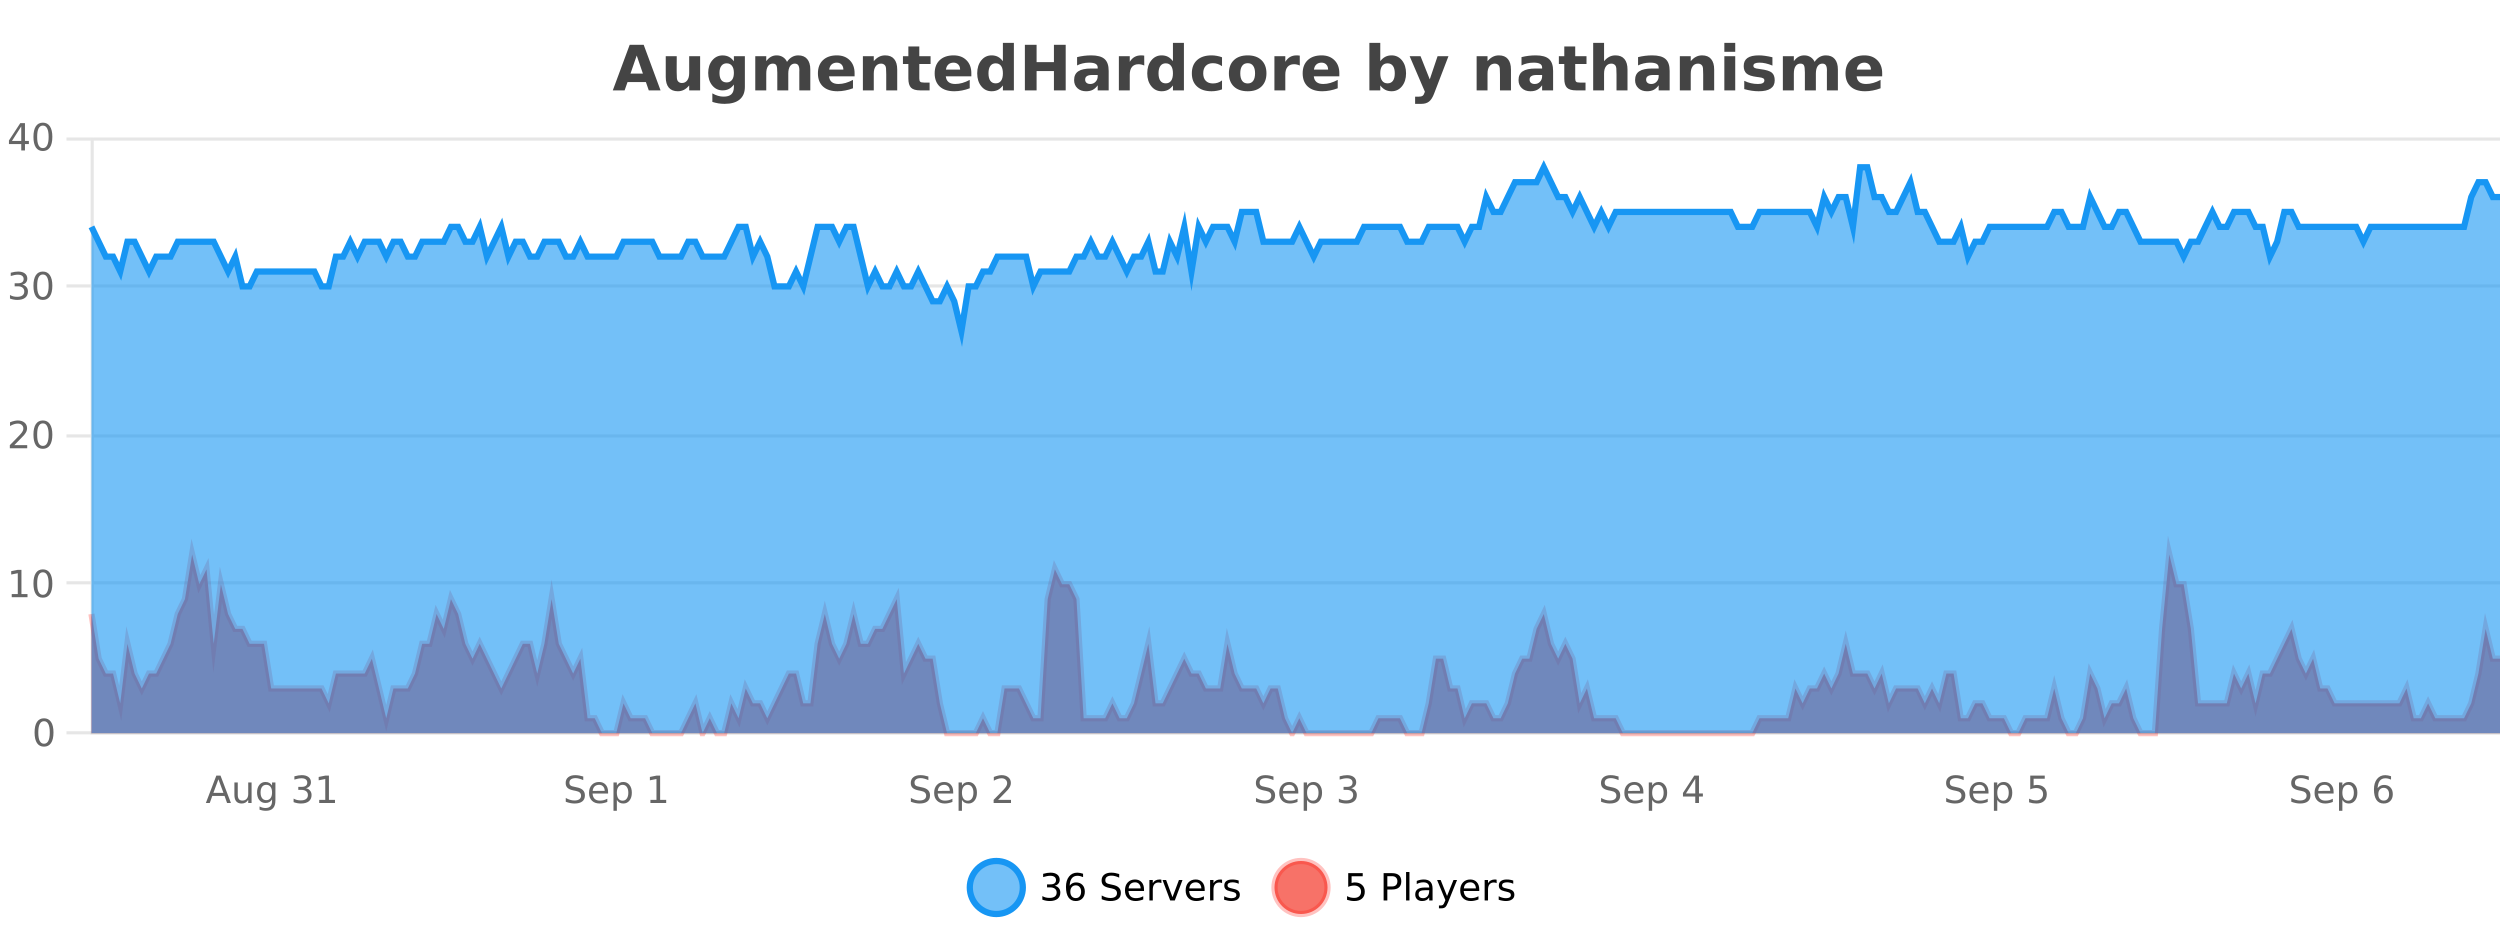
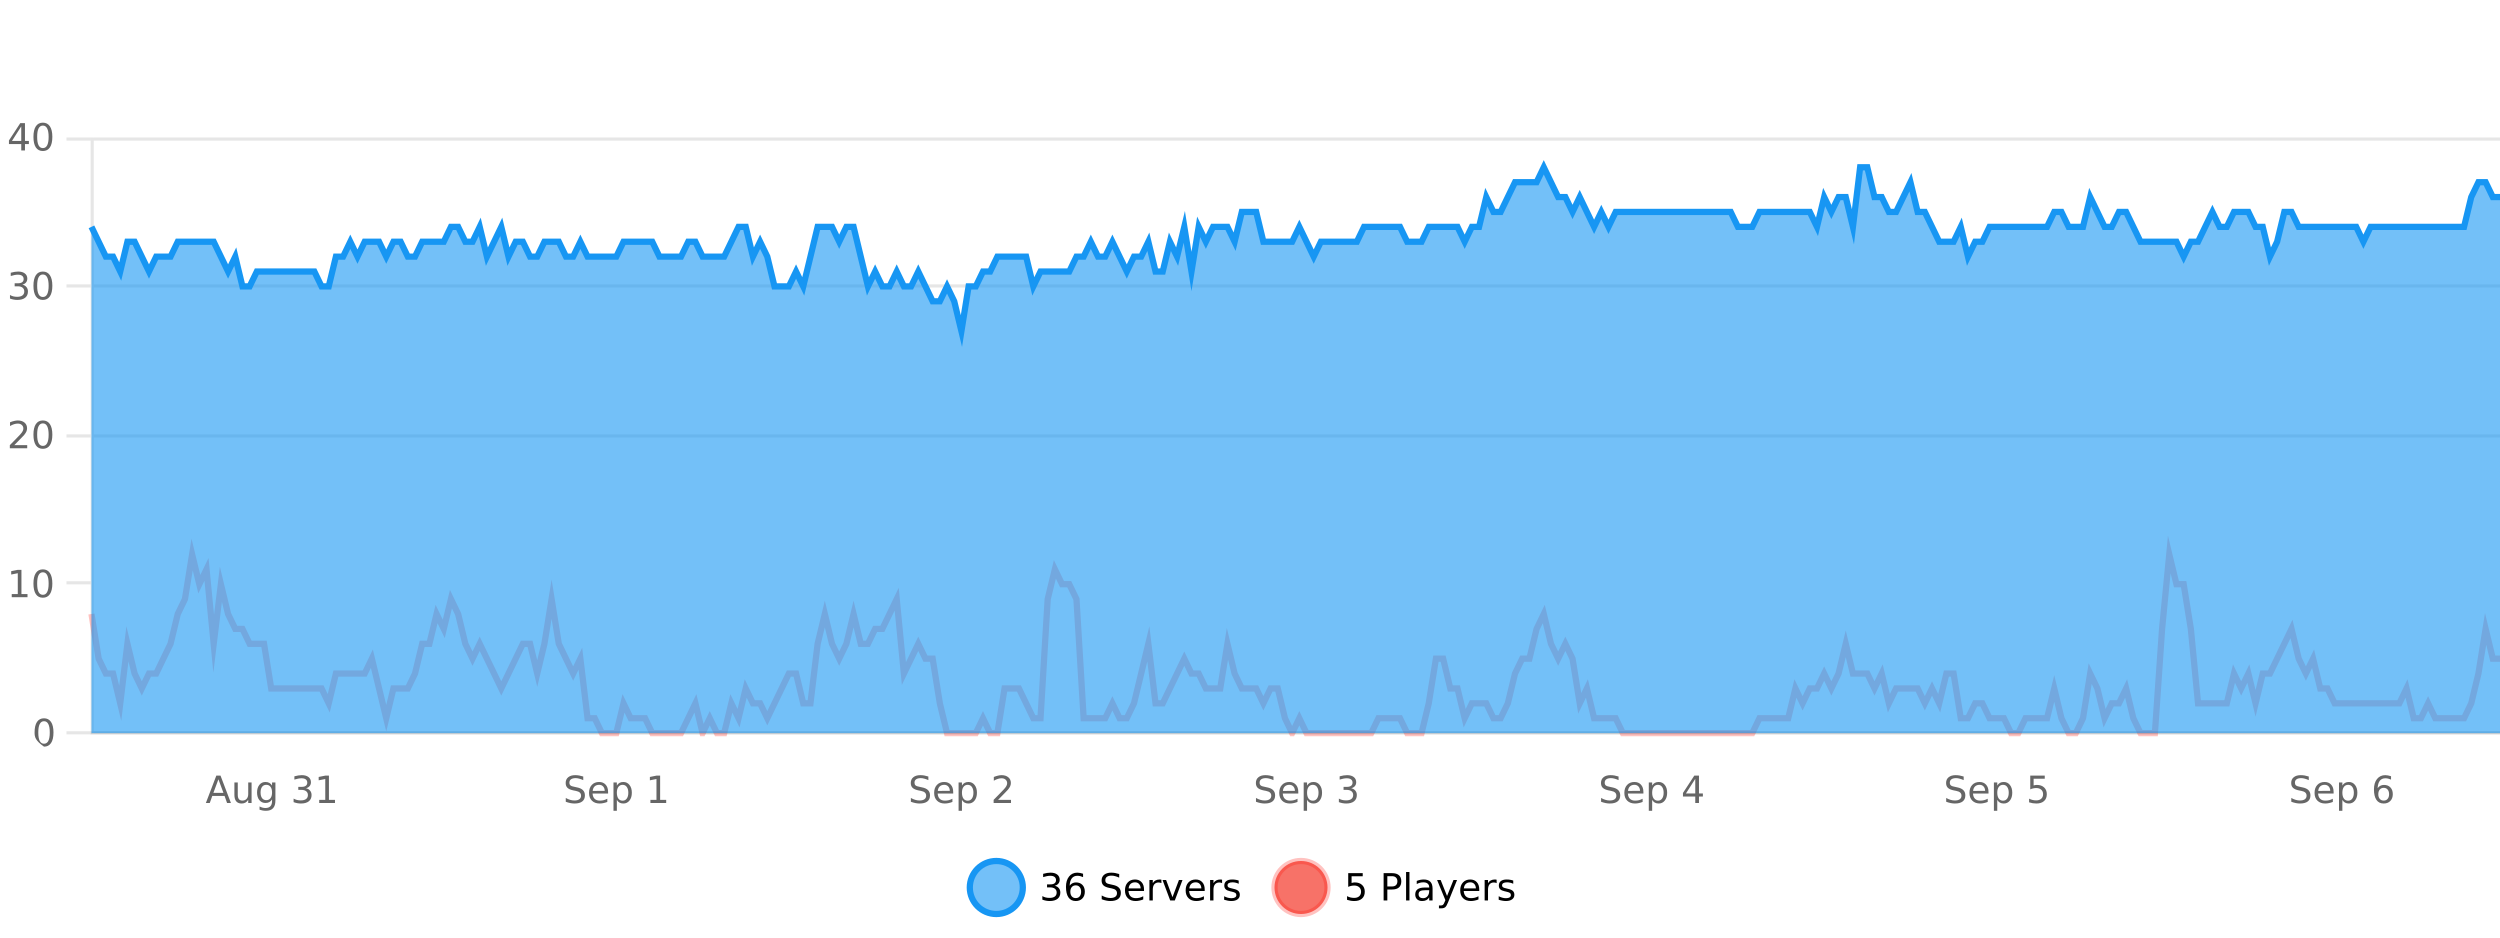
<svg xmlns="http://www.w3.org/2000/svg" width="800pt" height="300pt" viewBox="0 0 800 300" version="1.1">
  <defs>
    <clipPath id="clip1">
      <path d="M 282 263 L 356 263 L 356 300 L 282 300 Z M 282 263 " />
    </clipPath>
    <clipPath id="clip2">
      <path d="M 379 263 L 454 263 L 454 300 L 379 300 Z M 379 263 " />
    </clipPath>
    <clipPath id="clip3">
      <path d="M 29.27 177 L 800 177 L 800 234.602 L 29.27 234.602 Z M 29.27 177 " />
    </clipPath>
    <clipPath id="clip4">
      <path d="M 28.27 149 L 800 149 L 800 235.602 L 28.27 235.602 Z M 28.27 149 " />
    </clipPath>
    <clipPath id="clip5">
      <path d="M 29.27 53 L 800 53 L 800 234.602 L 29.27 234.602 Z M 29.27 53 " />
    </clipPath>
    <clipPath id="clip6">
      <path d="M 28.27 43 L 800 43 L 800 135 L 28.27 135 Z M 28.27 43 " />
    </clipPath>
  </defs>
  <g id="surface1296421">
    <rect x="0" y="0" width="800" height="300" style="fill:rgb(100%,100%,100%);fill-opacity:1;stroke:none;" />
    <path style="fill:none;stroke-width:1;stroke-linecap:butt;stroke-linejoin:miter;stroke:rgb(0%,0%,0%);stroke-opacity:0.098;stroke-miterlimit:10;" d="M 30 234.5 L 800 234.5 " />
    <path style="fill:none;stroke-width:1;stroke-linecap:butt;stroke-linejoin:miter;stroke:rgb(0%,0%,0%);stroke-opacity:0.098;stroke-miterlimit:10;" d="M 21.27 234.5 L 29 234.5 " />
-     <path style="fill:none;stroke-width:1;stroke-linecap:butt;stroke-linejoin:miter;stroke:rgb(0%,0%,0%);stroke-opacity:0.098;stroke-miterlimit:10;" d="M 30 186.5 L 800 186.5 " />
    <path style="fill:none;stroke-width:1;stroke-linecap:butt;stroke-linejoin:miter;stroke:rgb(0%,0%,0%);stroke-opacity:0.098;stroke-miterlimit:10;" d="M 21.27 186.5 L 29 186.5 " />
    <path style="fill:none;stroke-width:1;stroke-linecap:butt;stroke-linejoin:miter;stroke:rgb(0%,0%,0%);stroke-opacity:0.098;stroke-miterlimit:10;" d="M 30 139.5 L 800 139.5 " />
    <path style="fill:none;stroke-width:1;stroke-linecap:butt;stroke-linejoin:miter;stroke:rgb(0%,0%,0%);stroke-opacity:0.098;stroke-miterlimit:10;" d="M 21.27 139.5 L 29 139.5 " />
    <path style="fill:none;stroke-width:1;stroke-linecap:butt;stroke-linejoin:miter;stroke:rgb(0%,0%,0%);stroke-opacity:0.098;stroke-miterlimit:10;" d="M 30 91.5 L 800 91.5 " />
    <path style="fill:none;stroke-width:1;stroke-linecap:butt;stroke-linejoin:miter;stroke:rgb(0%,0%,0%);stroke-opacity:0.098;stroke-miterlimit:10;" d="M 21.27 91.5 L 29 91.5 " />
    <path style="fill:none;stroke-width:1;stroke-linecap:butt;stroke-linejoin:miter;stroke:rgb(0%,0%,0%);stroke-opacity:0.098;stroke-miterlimit:10;" d="M 30 44.5 L 800 44.5 " />
    <path style="fill:none;stroke-width:1;stroke-linecap:butt;stroke-linejoin:miter;stroke:rgb(0%,0%,0%);stroke-opacity:0.098;stroke-miterlimit:10;" d="M 21.27 44.5 L 29 44.5 " />
    <path style=" stroke:none;fill-rule:nonzero;fill:rgb(9.02%,58.824%,95.294%);fill-opacity:0.6;" d="M 327.305 284 C 327.305 288.688 323.508 292.484 318.82 292.484 C 314.133 292.484 310.336 288.688 310.336 284 C 310.336 279.312 314.133 275.516 318.82 275.516 C 323.508 275.516 327.305 279.312 327.305 284 Z M 327.305 284 " />
    <g clip-path="url(#clip1)" clip-rule="nonzero">
      <path style="fill:none;stroke-width:2;stroke-linecap:butt;stroke-linejoin:miter;stroke:rgb(9.02%,58.824%,95.294%);stroke-opacity:1;stroke-miterlimit:10;" d="M 327.305 284 C 327.305 288.688 323.508 292.484 318.82 292.484 C 314.133 292.484 310.336 288.688 310.336 284 C 310.336 279.312 314.133 275.516 318.82 275.516 C 323.508 275.516 327.305 279.312 327.305 284 Z M 327.305 284 " />
    </g>
    <path style=" stroke:none;fill-rule:nonzero;fill:rgb(0%,0%,0%);fill-opacity:1;" d="M 337.508 283.438 C 338.07 283.562 338.508 283.82 338.82 284.203 C 339.141 284.578 339.305 285.047 339.305 285.609 C 339.305 286.477 339.008 287.148 338.414 287.625 C 337.82 288.094 336.977 288.328 335.883 288.328 C 335.516 288.328 335.137 288.289 334.742 288.219 C 334.355 288.148 333.961 288.039 333.555 287.891 L 333.555 286.75 C 333.875 286.938 334.23 287.086 334.617 287.188 C 335.012 287.281 335.422 287.328 335.852 287.328 C 336.59 287.328 337.152 287.184 337.539 286.891 C 337.934 286.602 338.133 286.172 338.133 285.609 C 338.133 285.102 337.949 284.699 337.586 284.406 C 337.219 284.117 336.719 283.969 336.086 283.969 L 335.055 283.969 L 335.055 283 L 336.133 283 C 336.703 283 337.148 282.887 337.461 282.656 C 337.773 282.418 337.93 282.078 337.93 281.641 C 337.93 281.195 337.766 280.852 337.445 280.609 C 337.133 280.371 336.68 280.25 336.086 280.25 C 335.75 280.25 335.398 280.289 335.023 280.359 C 334.656 280.422 334.25 280.527 333.805 280.672 L 333.805 279.625 C 334.262 279.5 334.684 279.406 335.07 279.344 C 335.465 279.281 335.836 279.25 336.18 279.25 C 337.086 279.25 337.797 279.453 338.32 279.859 C 338.84 280.266 339.102 280.82 339.102 281.516 C 339.102 282.008 338.961 282.418 338.68 282.75 C 338.406 283.086 338.016 283.312 337.508 283.438 Z M 344.238 283.312 C 343.707 283.312 343.285 283.496 342.973 283.859 C 342.66 284.227 342.504 284.719 342.504 285.344 C 342.504 285.98 342.66 286.48 342.973 286.844 C 343.285 287.211 343.707 287.391 344.238 287.391 C 344.77 287.391 345.184 287.211 345.488 286.844 C 345.801 286.48 345.957 285.98 345.957 285.344 C 345.957 284.719 345.801 284.227 345.488 283.859 C 345.184 283.496 344.77 283.312 344.238 283.312 Z M 346.582 279.594 L 346.582 280.672 C 346.277 280.539 345.977 280.434 345.676 280.359 C 345.371 280.289 345.074 280.25 344.785 280.25 C 344.004 280.25 343.402 280.516 342.988 281.047 C 342.582 281.57 342.348 282.359 342.285 283.422 C 342.512 283.09 342.801 282.836 343.145 282.656 C 343.496 282.469 343.883 282.375 344.301 282.375 C 345.176 282.375 345.867 282.641 346.379 283.172 C 346.887 283.703 347.145 284.43 347.145 285.344 C 347.145 286.25 346.879 286.977 346.348 287.516 C 345.816 288.059 345.113 288.328 344.238 288.328 C 343.215 288.328 342.441 287.945 341.91 287.172 C 341.379 286.391 341.113 285.266 341.113 283.797 C 341.113 282.414 341.441 281.309 342.098 280.484 C 342.754 279.664 343.633 279.25 344.738 279.25 C 345.027 279.25 345.324 279.281 345.629 279.344 C 345.93 279.398 346.246 279.48 346.582 279.594 Z M 358.141 279.688 L 358.141 280.844 C 357.691 280.637 357.266 280.48 356.859 280.375 C 356.461 280.262 356.082 280.203 355.719 280.203 C 355.07 280.203 354.57 280.328 354.219 280.578 C 353.875 280.828 353.703 281.188 353.703 281.656 C 353.703 282.043 353.816 282.336 354.047 282.531 C 354.273 282.73 354.719 282.887 355.375 283 L 356.078 283.156 C 356.961 283.324 357.613 283.621 358.031 284.047 C 358.457 284.465 358.672 285.027 358.672 285.734 C 358.672 286.59 358.383 287.234 357.812 287.672 C 357.25 288.109 356.414 288.328 355.312 288.328 C 354.906 288.328 354.469 288.281 354 288.188 C 353.531 288.094 353.047 287.953 352.547 287.766 L 352.547 286.547 C 353.023 286.82 353.492 287.023 353.953 287.156 C 354.422 287.293 354.875 287.359 355.312 287.359 C 355.988 287.359 356.508 287.23 356.875 286.969 C 357.25 286.699 357.438 286.32 357.438 285.828 C 357.438 285.402 357.301 285.07 357.031 284.828 C 356.77 284.578 356.336 284.398 355.734 284.281 L 355.016 284.141 C 354.129 283.965 353.488 283.688 353.094 283.312 C 352.707 282.938 352.516 282.418 352.516 281.75 C 352.516 280.969 352.785 280.359 353.328 279.922 C 353.867 279.477 354.617 279.25 355.578 279.25 C 355.992 279.25 356.41 279.289 356.828 279.359 C 357.254 279.434 357.691 279.543 358.141 279.688 Z M 366.086 284.609 L 366.086 285.125 L 361.117 285.125 C 361.168 285.875 361.391 286.445 361.789 286.828 C 362.195 287.215 362.75 287.406 363.461 287.406 C 363.875 287.406 364.277 287.359 364.664 287.266 C 365.059 287.164 365.449 287.008 365.836 286.797 L 365.836 287.828 C 365.438 287.984 365.039 288.105 364.633 288.188 C 364.227 288.281 363.812 288.328 363.398 288.328 C 362.355 288.328 361.527 288.027 360.914 287.422 C 360.297 286.809 359.992 285.98 359.992 284.938 C 359.992 283.867 360.281 283.016 360.867 282.391 C 361.449 281.758 362.23 281.438 363.211 281.438 C 364.094 281.438 364.793 281.727 365.305 282.297 C 365.824 282.859 366.086 283.633 366.086 284.609 Z M 365.008 284.281 C 364.996 283.699 364.828 283.23 364.508 282.875 C 364.184 282.523 363.758 282.344 363.227 282.344 C 362.621 282.344 362.137 282.516 361.773 282.859 C 361.418 283.203 361.215 283.684 361.164 284.297 Z M 371.656 282.594 C 371.531 282.531 371.395 282.484 371.25 282.453 C 371.113 282.414 370.957 282.391 370.781 282.391 C 370.176 282.391 369.707 282.59 369.375 282.984 C 369.051 283.383 368.891 283.953 368.891 284.703 L 368.891 288.156 L 367.812 288.156 L 367.812 281.594 L 368.891 281.594 L 368.891 282.609 C 369.117 282.215 369.414 281.922 369.781 281.734 C 370.145 281.539 370.586 281.438 371.109 281.438 C 371.18 281.438 371.258 281.445 371.344 281.453 C 371.438 281.465 371.535 281.48 371.641 281.5 Z M 372.012 281.594 L 373.152 281.594 L 375.199 287.094 L 377.262 281.594 L 378.402 281.594 L 375.934 288.156 L 374.465 288.156 Z M 385.504 284.609 L 385.504 285.125 L 380.535 285.125 C 380.586 285.875 380.809 286.445 381.207 286.828 C 381.613 287.215 382.168 287.406 382.879 287.406 C 383.293 287.406 383.695 287.359 384.082 287.266 C 384.477 287.164 384.867 287.008 385.254 286.797 L 385.254 287.828 C 384.855 287.984 384.457 288.105 384.051 288.188 C 383.645 288.281 383.23 288.328 382.816 288.328 C 381.773 288.328 380.945 288.027 380.332 287.422 C 379.715 286.809 379.41 285.98 379.41 284.938 C 379.41 283.867 379.699 283.016 380.285 282.391 C 380.867 281.758 381.648 281.438 382.629 281.438 C 383.512 281.438 384.211 281.727 384.723 282.297 C 385.242 282.859 385.504 283.633 385.504 284.609 Z M 384.426 284.281 C 384.414 283.699 384.246 283.23 383.926 282.875 C 383.602 282.523 383.176 282.344 382.645 282.344 C 382.039 282.344 381.555 282.516 381.191 282.859 C 380.836 283.203 380.633 283.684 380.582 284.297 Z M 391.074 282.594 C 390.949 282.531 390.812 282.484 390.668 282.453 C 390.531 282.414 390.375 282.391 390.199 282.391 C 389.594 282.391 389.125 282.59 388.793 282.984 C 388.469 283.383 388.309 283.953 388.309 284.703 L 388.309 288.156 L 387.23 288.156 L 387.23 281.594 L 388.309 281.594 L 388.309 282.609 C 388.535 282.215 388.832 281.922 389.199 281.734 C 389.562 281.539 390.004 281.438 390.527 281.438 C 390.598 281.438 390.676 281.445 390.762 281.453 C 390.855 281.465 390.953 281.48 391.059 281.5 Z M 396.383 281.781 L 396.383 282.812 C 396.078 282.656 395.762 282.543 395.43 282.469 C 395.105 282.387 394.766 282.344 394.414 282.344 C 393.883 282.344 393.48 282.43 393.211 282.594 C 392.938 282.75 392.805 282.996 392.805 283.328 C 392.805 283.578 392.898 283.777 393.086 283.922 C 393.281 284.059 393.672 284.188 394.258 284.312 L 394.617 284.406 C 395.387 284.562 395.934 284.793 396.258 285.094 C 396.578 285.398 396.742 285.812 396.742 286.344 C 396.742 286.961 396.496 287.445 396.008 287.797 C 395.527 288.152 394.867 288.328 394.023 288.328 C 393.668 288.328 393.297 288.289 392.914 288.219 C 392.539 288.156 392.141 288.059 391.727 287.922 L 391.727 286.797 C 392.121 287.008 392.512 287.164 392.898 287.266 C 393.281 287.371 393.668 287.422 394.055 287.422 C 394.555 287.422 394.938 287.34 395.211 287.172 C 395.492 286.996 395.633 286.746 395.633 286.422 C 395.633 286.133 395.531 285.906 395.336 285.75 C 395.137 285.594 394.703 285.445 394.039 285.297 L 393.664 285.219 C 392.996 285.074 392.512 284.855 392.211 284.562 C 391.918 284.273 391.773 283.875 391.773 283.375 C 391.773 282.75 391.992 282.273 392.43 281.938 C 392.867 281.605 393.484 281.438 394.289 281.438 C 394.684 281.438 395.059 281.469 395.414 281.531 C 395.766 281.586 396.09 281.668 396.383 281.781 Z M 328.82 277.016 " />
    <path style=" stroke:none;fill-rule:nonzero;fill:rgb(96.863%,44.706%,40.784%);fill-opacity:1;" d="M 424.809 284 C 424.809 288.688 421.008 292.484 416.32 292.484 C 411.637 292.484 407.836 288.688 407.836 284 C 407.836 279.312 411.637 275.516 416.32 275.516 C 421.008 275.516 424.809 279.312 424.809 284 Z M 424.809 284 " />
    <g clip-path="url(#clip2)" clip-rule="nonzero">
      <path style="fill:none;stroke-width:2;stroke-linecap:butt;stroke-linejoin:miter;stroke:rgb(100%,4.706%,0%);stroke-opacity:0.247;stroke-miterlimit:10;" d="M 424.809 284 C 424.809 288.688 421.008 292.484 416.32 292.484 C 411.637 292.484 407.836 288.688 407.836 284 C 407.836 279.312 411.637 275.516 416.32 275.516 C 421.008 275.516 424.809 279.312 424.809 284 Z M 424.809 284 " />
    </g>
    <path style=" stroke:none;fill-rule:nonzero;fill:rgb(0%,0%,0%);fill-opacity:1;" d="M 431.43 279.406 L 436.07 279.406 L 436.07 280.406 L 432.508 280.406 L 432.508 282.547 C 432.684 282.484 432.855 282.445 433.023 282.422 C 433.199 282.391 433.371 282.375 433.539 282.375 C 434.516 282.375 435.293 282.648 435.867 283.188 C 436.438 283.719 436.727 284.438 436.727 285.344 C 436.727 286.293 436.43 287.027 435.836 287.547 C 435.25 288.07 434.43 288.328 433.367 288.328 C 432.992 288.328 432.609 288.297 432.227 288.234 C 431.852 288.172 431.461 288.078 431.055 287.953 L 431.055 286.766 C 431.406 286.953 431.773 287.094 432.148 287.188 C 432.523 287.281 432.918 287.328 433.336 287.328 C 434.012 287.328 434.547 287.152 434.945 286.797 C 435.34 286.445 435.539 285.961 435.539 285.344 C 435.539 284.742 435.34 284.262 434.945 283.906 C 434.547 283.555 434.012 283.375 433.336 283.375 C 433.023 283.375 432.703 283.414 432.383 283.484 C 432.07 283.547 431.75 283.652 431.43 283.797 Z M 443.945 280.375 L 443.945 283.672 L 445.43 283.672 C 445.98 283.672 446.406 283.531 446.711 283.25 C 447.012 282.961 447.164 282.547 447.164 282.016 C 447.164 281.496 447.012 281.094 446.711 280.812 C 446.406 280.523 445.98 280.375 445.43 280.375 Z M 442.758 279.406 L 445.43 279.406 C 446.418 279.406 447.164 279.633 447.664 280.078 C 448.164 280.516 448.414 281.164 448.414 282.016 C 448.414 282.883 448.164 283.539 447.664 283.984 C 447.164 284.422 446.418 284.641 445.43 284.641 L 443.945 284.641 L 443.945 288.156 L 442.758 288.156 Z M 449.945 279.031 L 451.023 279.031 L 451.023 288.156 L 449.945 288.156 Z M 456.266 284.859 C 455.398 284.859 454.797 284.961 454.453 285.156 C 454.117 285.355 453.953 285.695 453.953 286.172 C 453.953 286.559 454.078 286.867 454.328 287.094 C 454.586 287.312 454.93 287.422 455.359 287.422 C 455.961 287.422 456.441 287.215 456.797 286.797 C 457.16 286.371 457.344 285.805 457.344 285.094 L 457.344 284.859 Z M 458.422 284.406 L 458.422 288.156 L 457.344 288.156 L 457.344 287.156 C 457.094 287.555 456.785 287.852 456.422 288.047 C 456.055 288.234 455.609 288.328 455.078 288.328 C 454.398 288.328 453.863 288.141 453.469 287.766 C 453.07 287.383 452.875 286.875 452.875 286.25 C 452.875 285.512 453.117 284.953 453.609 284.578 C 454.109 284.203 454.848 284.016 455.828 284.016 L 457.344 284.016 L 457.344 283.906 C 457.344 283.406 457.176 283.023 456.844 282.75 C 456.52 282.48 456.066 282.344 455.484 282.344 C 455.109 282.344 454.738 282.391 454.375 282.484 C 454.02 282.578 453.68 282.715 453.359 282.891 L 453.359 281.891 C 453.754 281.734 454.133 281.621 454.5 281.547 C 454.875 281.477 455.238 281.438 455.594 281.438 C 456.539 281.438 457.25 281.684 457.719 282.172 C 458.188 282.664 458.422 283.406 458.422 284.406 Z M 463.367 288.766 C 463.062 289.547 462.766 290.055 462.477 290.297 C 462.184 290.535 461.797 290.656 461.32 290.656 L 460.461 290.656 L 460.461 289.75 L 461.086 289.75 C 461.387 289.75 461.617 289.676 461.773 289.531 C 461.938 289.395 462.121 289.066 462.32 288.547 L 462.523 288.047 L 459.867 281.594 L 461.008 281.594 L 463.055 286.719 L 465.117 281.594 L 466.258 281.594 Z M 473.359 284.609 L 473.359 285.125 L 468.391 285.125 C 468.441 285.875 468.664 286.445 469.062 286.828 C 469.469 287.215 470.023 287.406 470.734 287.406 C 471.148 287.406 471.551 287.359 471.938 287.266 C 472.332 287.164 472.723 287.008 473.109 286.797 L 473.109 287.828 C 472.711 287.984 472.312 288.105 471.906 288.188 C 471.5 288.281 471.086 288.328 470.672 288.328 C 469.629 288.328 468.801 288.027 468.188 287.422 C 467.57 286.809 467.266 285.98 467.266 284.938 C 467.266 283.867 467.555 283.016 468.141 282.391 C 468.723 281.758 469.504 281.438 470.484 281.438 C 471.367 281.438 472.066 281.727 472.578 282.297 C 473.098 282.859 473.359 283.633 473.359 284.609 Z M 472.281 284.281 C 472.27 283.699 472.102 283.23 471.781 282.875 C 471.457 282.523 471.031 282.344 470.5 282.344 C 469.895 282.344 469.41 282.516 469.047 282.859 C 468.691 283.203 468.488 283.684 468.438 284.297 Z M 478.93 282.594 C 478.805 282.531 478.668 282.484 478.523 282.453 C 478.387 282.414 478.23 282.391 478.055 282.391 C 477.449 282.391 476.98 282.59 476.648 282.984 C 476.324 283.383 476.164 283.953 476.164 284.703 L 476.164 288.156 L 475.086 288.156 L 475.086 281.594 L 476.164 281.594 L 476.164 282.609 C 476.391 282.215 476.688 281.922 477.055 281.734 C 477.418 281.539 477.859 281.438 478.383 281.438 C 478.453 281.438 478.531 281.445 478.617 281.453 C 478.711 281.465 478.809 281.48 478.914 281.5 Z M 484.238 281.781 L 484.238 282.812 C 483.934 282.656 483.617 282.543 483.285 282.469 C 482.961 282.387 482.621 282.344 482.27 282.344 C 481.738 282.344 481.336 282.43 481.066 282.594 C 480.793 282.75 480.66 282.996 480.66 283.328 C 480.66 283.578 480.754 283.777 480.941 283.922 C 481.137 284.059 481.527 284.188 482.113 284.312 L 482.473 284.406 C 483.242 284.562 483.789 284.793 484.113 285.094 C 484.434 285.398 484.598 285.812 484.598 286.344 C 484.598 286.961 484.352 287.445 483.863 287.797 C 483.383 288.152 482.723 288.328 481.879 288.328 C 481.523 288.328 481.152 288.289 480.77 288.219 C 480.395 288.156 479.996 288.059 479.582 287.922 L 479.582 286.797 C 479.977 287.008 480.367 287.164 480.754 287.266 C 481.137 287.371 481.523 287.422 481.91 287.422 C 482.41 287.422 482.793 287.34 483.066 287.172 C 483.348 286.996 483.488 286.746 483.488 286.422 C 483.488 286.133 483.387 285.906 483.191 285.75 C 482.992 285.594 482.559 285.445 481.895 285.297 L 481.52 285.219 C 480.852 285.074 480.367 284.855 480.066 284.562 C 479.773 284.273 479.629 283.875 479.629 283.375 C 479.629 282.75 479.848 282.273 480.285 281.938 C 480.723 281.605 481.34 281.438 482.145 281.438 C 482.539 281.438 482.914 281.469 483.27 281.531 C 483.621 281.586 483.945 281.668 484.238 281.781 Z M 426.32 277.016 " />
-     <path style=" stroke:none;fill-rule:nonzero;fill:rgb(26.667%,26.667%,26.667%);fill-opacity:1;" d="M 206.688 26.266 L 200.812 26.266 L 199.875 28.922 L 196.094 28.922 L 201.5 14.344 L 205.984 14.344 L 211.375 28.922 L 207.609 28.922 Z M 201.75 23.562 L 205.734 23.562 L 203.75 17.766 Z M 213.039 24.656 L 213.039 17.984 L 216.555 17.984 L 216.555 19.078 C 216.555 19.672 216.547 20.418 216.539 21.312 C 216.539 22.211 216.539 22.805 216.539 23.094 C 216.539 23.98 216.559 24.617 216.602 25 C 216.652 25.387 216.73 25.668 216.836 25.844 C 216.98 26.074 217.168 26.25 217.398 26.375 C 217.625 26.5 217.891 26.562 218.195 26.562 C 218.922 26.562 219.496 26.281 219.914 25.719 C 220.328 25.156 220.539 24.383 220.539 23.391 L 220.539 17.984 L 224.039 17.984 L 224.039 28.922 L 220.539 28.922 L 220.539 27.344 C 220.008 27.98 219.445 28.449 218.852 28.75 C 218.266 29.051 217.621 29.203 216.914 29.203 C 215.652 29.203 214.688 28.82 214.023 28.047 C 213.367 27.266 213.039 26.137 213.039 24.656 Z M 234.844 27.062 C 234.363 27.699 233.832 28.168 233.25 28.469 C 232.664 28.773 231.992 28.922 231.234 28.922 C 229.898 28.922 228.797 28.398 227.922 27.344 C 227.055 26.293 226.625 24.953 226.625 23.328 C 226.625 21.695 227.055 20.355 227.922 19.312 C 228.797 18.262 229.898 17.734 231.234 17.734 C 231.992 17.734 232.664 17.887 233.25 18.188 C 233.832 18.492 234.363 18.965 234.844 19.609 L 234.844 17.984 L 238.359 17.984 L 238.359 27.812 C 238.359 29.57 237.801 30.914 236.688 31.844 C 235.582 32.77 233.973 33.234 231.859 33.234 C 231.18 33.234 230.52 33.18 229.875 33.078 C 229.238 32.973 228.598 32.816 227.953 32.609 L 227.953 29.875 C 228.566 30.227 229.164 30.488 229.75 30.656 C 230.332 30.832 230.922 30.922 231.516 30.922 C 232.66 30.922 233.5 30.672 234.031 30.172 C 234.57 29.672 234.844 28.887 234.844 27.812 Z M 232.531 20.266 C 231.812 20.266 231.25 20.531 230.844 21.062 C 230.438 21.594 230.234 22.352 230.234 23.328 C 230.234 24.328 230.426 25.09 230.812 25.609 C 231.207 26.121 231.781 26.375 232.531 26.375 C 233.258 26.375 233.828 26.109 234.234 25.578 C 234.641 25.047 234.844 24.297 234.844 23.328 C 234.844 22.352 234.641 21.594 234.234 21.062 C 233.828 20.531 233.258 20.266 232.531 20.266 Z M 251.844 19.797 C 252.289 19.121 252.816 18.605 253.422 18.25 C 254.035 17.898 254.707 17.719 255.438 17.719 C 256.688 17.719 257.641 18.109 258.297 18.891 C 258.961 19.664 259.297 20.789 259.297 22.266 L 259.297 28.922 L 255.781 28.922 L 255.781 23.219 C 255.781 23.137 255.781 23.047 255.781 22.953 C 255.789 22.859 255.797 22.73 255.797 22.562 C 255.797 21.793 255.68 21.234 255.453 20.891 C 255.223 20.539 254.852 20.359 254.344 20.359 C 253.688 20.359 253.176 20.637 252.812 21.188 C 252.445 21.73 252.258 22.516 252.25 23.547 L 252.25 28.922 L 248.734 28.922 L 248.734 23.219 C 248.734 22.012 248.629 21.234 248.422 20.891 C 248.211 20.539 247.844 20.359 247.312 20.359 C 246.633 20.359 246.113 20.637 245.75 21.188 C 245.383 21.73 245.203 22.516 245.203 23.547 L 245.203 28.922 L 241.688 28.922 L 241.688 17.984 L 245.203 17.984 L 245.203 19.578 C 245.641 18.965 246.133 18.5 246.688 18.188 C 247.238 17.875 247.852 17.719 248.531 17.719 C 249.281 17.719 249.945 17.902 250.531 18.266 C 251.113 18.633 251.551 19.141 251.844 19.797 Z M 273.469 23.422 L 273.469 24.422 L 265.297 24.422 C 265.379 25.246 265.676 25.859 266.188 26.266 C 266.695 26.672 267.406 26.875 268.312 26.875 C 269.051 26.875 269.805 26.766 270.578 26.547 C 271.348 26.328 272.141 26 272.953 25.562 L 272.953 28.25 C 272.129 28.562 271.301 28.797 270.469 28.953 C 269.645 29.117 268.82 29.203 268 29.203 C 266.02 29.203 264.477 28.703 263.375 27.703 C 262.281 26.695 261.734 25.281 261.734 23.469 C 261.734 21.68 262.27 20.273 263.344 19.25 C 264.426 18.23 265.91 17.719 267.797 17.719 C 269.516 17.719 270.891 18.242 271.922 19.281 C 272.953 20.312 273.469 21.695 273.469 23.422 Z M 269.875 22.266 C 269.875 21.602 269.68 21.062 269.297 20.656 C 268.91 20.25 268.406 20.047 267.781 20.047 C 267.102 20.047 266.551 20.242 266.125 20.625 C 265.707 21 265.445 21.547 265.344 22.266 Z M 287.109 22.266 L 287.109 28.922 L 283.594 28.922 L 283.594 23.828 C 283.594 22.883 283.57 22.23 283.531 21.875 C 283.488 21.512 283.414 21.246 283.312 21.078 C 283.176 20.852 282.988 20.672 282.75 20.547 C 282.52 20.422 282.254 20.359 281.953 20.359 C 281.223 20.359 280.648 20.641 280.234 21.203 C 279.816 21.766 279.609 22.547 279.609 23.547 L 279.609 28.922 L 276.125 28.922 L 276.125 17.984 L 279.609 17.984 L 279.609 19.578 C 280.141 18.945 280.703 18.477 281.297 18.172 C 281.891 17.871 282.539 17.719 283.25 17.719 C 284.52 17.719 285.477 18.109 286.125 18.891 C 286.781 19.664 287.109 20.789 287.109 22.266 Z M 294.176 14.875 L 294.176 17.984 L 297.785 17.984 L 297.785 20.484 L 294.176 20.484 L 294.176 25.125 C 294.176 25.637 294.273 25.98 294.473 26.156 C 294.68 26.336 295.082 26.422 295.676 26.422 L 297.473 26.422 L 297.473 28.922 L 294.473 28.922 C 293.098 28.922 292.117 28.637 291.535 28.062 C 290.961 27.48 290.676 26.5 290.676 25.125 L 290.676 20.484 L 288.941 20.484 L 288.941 17.984 L 290.676 17.984 L 290.676 14.875 Z M 310.828 23.422 L 310.828 24.422 L 302.656 24.422 C 302.738 25.246 303.035 25.859 303.547 26.266 C 304.055 26.672 304.766 26.875 305.672 26.875 C 306.41 26.875 307.164 26.766 307.938 26.547 C 308.707 26.328 309.5 26 310.312 25.562 L 310.312 28.25 C 309.488 28.562 308.66 28.797 307.828 28.953 C 307.004 29.117 306.18 29.203 305.359 29.203 C 303.379 29.203 301.836 28.703 300.734 27.703 C 299.641 26.695 299.094 25.281 299.094 23.469 C 299.094 21.68 299.629 20.273 300.703 19.25 C 301.785 18.23 303.27 17.719 305.156 17.719 C 306.875 17.719 308.25 18.242 309.281 19.281 C 310.312 20.312 310.828 21.695 310.828 23.422 Z M 307.234 22.266 C 307.234 21.602 307.039 21.062 306.656 20.656 C 306.27 20.25 305.766 20.047 305.141 20.047 C 304.461 20.047 303.91 20.242 303.484 20.625 C 303.066 21 302.805 21.547 302.703 22.266 Z M 320.926 19.578 L 320.926 13.719 L 324.441 13.719 L 324.441 28.922 L 320.926 28.922 L 320.926 27.344 C 320.445 27.992 319.914 28.465 319.332 28.766 C 318.746 29.055 318.074 29.203 317.316 29.203 C 315.973 29.203 314.867 28.668 314.004 27.594 C 313.137 26.523 312.707 25.148 312.707 23.469 C 312.707 21.781 313.137 20.402 314.004 19.328 C 314.867 18.258 315.973 17.719 317.316 17.719 C 318.074 17.719 318.746 17.871 319.332 18.172 C 319.914 18.477 320.445 18.945 320.926 19.578 Z M 318.613 26.672 C 319.363 26.672 319.934 26.402 320.332 25.859 C 320.727 25.309 320.926 24.512 320.926 23.469 C 320.926 22.43 320.727 21.637 320.332 21.094 C 319.934 20.543 319.363 20.266 318.613 20.266 C 317.871 20.266 317.305 20.543 316.91 21.094 C 316.512 21.637 316.316 22.43 316.316 23.469 C 316.316 24.512 316.512 25.309 316.91 25.859 C 317.305 26.402 317.871 26.672 318.613 26.672 Z M 327.961 14.344 L 331.711 14.344 L 331.711 19.891 L 337.258 19.891 L 337.258 14.344 L 341.023 14.344 L 341.023 28.922 L 337.258 28.922 L 337.258 22.734 L 331.711 22.734 L 331.711 28.922 L 327.961 28.922 Z M 349.434 24 C 348.703 24 348.156 24.125 347.793 24.375 C 347.426 24.617 347.246 24.98 347.246 25.469 C 347.246 25.906 347.391 26.25 347.684 26.5 C 347.984 26.75 348.395 26.875 348.918 26.875 C 349.574 26.875 350.125 26.641 350.574 26.172 C 351.031 25.703 351.262 25.117 351.262 24.406 L 351.262 24 Z M 354.777 22.688 L 354.777 28.922 L 351.262 28.922 L 351.262 27.297 C 350.793 27.965 350.262 28.449 349.668 28.75 C 349.082 29.051 348.371 29.203 347.527 29.203 C 346.402 29.203 345.484 28.875 344.777 28.219 C 344.066 27.555 343.715 26.695 343.715 25.641 C 343.715 24.359 344.152 23.422 345.027 22.828 C 345.91 22.227 347.301 21.922 349.199 21.922 L 351.262 21.922 L 351.262 21.641 C 351.262 21.09 351.043 20.688 350.605 20.438 C 350.168 20.18 349.484 20.047 348.559 20.047 C 347.809 20.047 347.109 20.125 346.465 20.281 C 345.816 20.43 345.219 20.648 344.668 20.938 L 344.668 18.281 C 345.418 18.094 346.168 17.953 346.918 17.859 C 347.676 17.766 348.438 17.719 349.199 17.719 C 351.168 17.719 352.59 18.109 353.465 18.891 C 354.34 19.664 354.777 20.93 354.777 22.688 Z M 366.164 20.969 C 365.852 20.824 365.543 20.719 365.242 20.656 C 364.938 20.586 364.637 20.547 364.336 20.547 C 363.43 20.547 362.73 20.836 362.242 21.406 C 361.762 21.98 361.523 22.805 361.523 23.875 L 361.523 28.922 L 358.039 28.922 L 358.039 17.984 L 361.523 17.984 L 361.523 19.781 C 361.969 19.062 362.484 18.543 363.07 18.219 C 363.652 17.887 364.352 17.719 365.164 17.719 C 365.289 17.719 365.418 17.727 365.555 17.734 C 365.688 17.746 365.887 17.766 366.148 17.797 Z M 375.34 19.578 L 375.34 13.719 L 378.855 13.719 L 378.855 28.922 L 375.34 28.922 L 375.34 27.344 C 374.859 27.992 374.328 28.465 373.746 28.766 C 373.16 29.055 372.488 29.203 371.73 29.203 C 370.387 29.203 369.281 28.668 368.418 27.594 C 367.551 26.523 367.121 25.148 367.121 23.469 C 367.121 21.781 367.551 20.402 368.418 19.328 C 369.281 18.258 370.387 17.719 371.73 17.719 C 372.488 17.719 373.16 17.871 373.746 18.172 C 374.328 18.477 374.859 18.945 375.34 19.578 Z M 373.027 26.672 C 373.777 26.672 374.348 26.402 374.746 25.859 C 375.141 25.309 375.34 24.512 375.34 23.469 C 375.34 22.43 375.141 21.637 374.746 21.094 C 374.348 20.543 373.777 20.266 373.027 20.266 C 372.285 20.266 371.719 20.543 371.324 21.094 C 370.926 21.637 370.73 22.43 370.73 23.469 C 370.73 24.512 370.926 25.309 371.324 25.859 C 371.719 26.402 372.285 26.672 373.027 26.672 Z M 391.047 18.328 L 391.047 21.172 C 390.578 20.852 390.102 20.609 389.625 20.453 C 389.145 20.297 388.645 20.219 388.125 20.219 C 387.156 20.219 386.395 20.508 385.844 21.078 C 385.301 21.641 385.031 22.438 385.031 23.469 C 385.031 24.492 385.301 25.289 385.844 25.859 C 386.395 26.422 387.156 26.703 388.125 26.703 C 388.676 26.703 389.195 26.625 389.688 26.469 C 390.176 26.305 390.629 26.059 391.047 25.734 L 391.047 28.594 C 390.504 28.805 389.953 28.953 389.391 29.047 C 388.828 29.148 388.258 29.203 387.688 29.203 C 385.719 29.203 384.176 28.699 383.062 27.688 C 381.945 26.68 381.391 25.273 381.391 23.469 C 381.391 21.656 381.945 20.246 383.062 19.234 C 384.176 18.227 385.719 17.719 387.688 17.719 C 388.258 17.719 388.82 17.773 389.375 17.875 C 389.938 17.969 390.492 18.121 391.047 18.328 Z M 399.277 20.219 C 398.496 20.219 397.902 20.5 397.496 21.062 C 397.09 21.617 396.887 22.418 396.887 23.469 C 396.887 24.512 397.09 25.312 397.496 25.875 C 397.902 26.43 398.496 26.703 399.277 26.703 C 400.035 26.703 400.613 26.43 401.012 25.875 C 401.418 25.312 401.621 24.512 401.621 23.469 C 401.621 22.418 401.418 21.617 401.012 21.062 C 400.613 20.5 400.035 20.219 399.277 20.219 Z M 399.277 17.719 C 401.152 17.719 402.613 18.23 403.668 19.25 C 404.73 20.262 405.262 21.668 405.262 23.469 C 405.262 25.262 404.73 26.668 403.668 27.688 C 402.613 28.699 401.152 29.203 399.277 29.203 C 397.379 29.203 395.902 28.699 394.84 27.688 C 393.777 26.668 393.246 25.262 393.246 23.469 C 393.246 21.668 393.777 20.262 394.84 19.25 C 395.902 18.23 397.379 17.719 399.277 17.719 Z M 415.938 20.969 C 415.625 20.824 415.316 20.719 415.016 20.656 C 414.711 20.586 414.41 20.547 414.109 20.547 C 413.203 20.547 412.504 20.836 412.016 21.406 C 411.535 21.98 411.297 22.805 411.297 23.875 L 411.297 28.922 L 407.812 28.922 L 407.812 17.984 L 411.297 17.984 L 411.297 19.781 C 411.742 19.062 412.258 18.543 412.844 18.219 C 413.426 17.887 414.125 17.719 414.938 17.719 C 415.062 17.719 415.191 17.727 415.328 17.734 C 415.461 17.746 415.66 17.766 415.922 17.797 Z M 428.586 23.422 L 428.586 24.422 L 420.414 24.422 C 420.496 25.246 420.793 25.859 421.305 26.266 C 421.812 26.672 422.523 26.875 423.43 26.875 C 424.168 26.875 424.922 26.766 425.695 26.547 C 426.465 26.328 427.258 26 428.07 25.562 L 428.07 28.25 C 427.246 28.562 426.418 28.797 425.586 28.953 C 424.762 29.117 423.938 29.203 423.117 29.203 C 421.137 29.203 419.594 28.703 418.492 27.703 C 417.398 26.695 416.852 25.281 416.852 23.469 C 416.852 21.68 417.387 20.273 418.461 19.25 C 419.543 18.23 421.027 17.719 422.914 17.719 C 424.633 17.719 426.008 18.242 427.039 19.281 C 428.07 20.312 428.586 21.695 428.586 23.422 Z M 424.992 22.266 C 424.992 21.602 424.797 21.062 424.414 20.656 C 424.027 20.25 423.523 20.047 422.898 20.047 C 422.219 20.047 421.668 20.242 421.242 20.625 C 420.824 21 420.562 21.547 420.461 22.266 Z M 444.016 26.672 C 444.766 26.672 445.336 26.402 445.734 25.859 C 446.129 25.309 446.328 24.512 446.328 23.469 C 446.328 22.43 446.129 21.637 445.734 21.094 C 445.336 20.543 444.766 20.266 444.016 20.266 C 443.266 20.266 442.688 20.543 442.281 21.094 C 441.883 21.637 441.688 22.43 441.688 23.469 C 441.688 24.5 441.883 25.293 442.281 25.844 C 442.688 26.398 443.266 26.672 444.016 26.672 Z M 441.688 19.578 C 442.176 18.945 442.711 18.477 443.297 18.172 C 443.879 17.871 444.551 17.719 445.312 17.719 C 446.664 17.719 447.773 18.258 448.641 19.328 C 449.504 20.402 449.938 21.781 449.938 23.469 C 449.938 25.148 449.504 26.523 448.641 27.594 C 447.773 28.668 446.664 29.203 445.312 29.203 C 444.551 29.203 443.879 29.051 443.297 28.75 C 442.711 28.449 442.176 27.98 441.688 27.344 L 441.688 28.922 L 438.203 28.922 L 438.203 13.719 L 441.688 13.719 Z M 451.086 17.984 L 454.57 17.984 L 457.523 25.406 L 460.023 17.984 L 463.508 17.984 L 458.914 29.953 C 458.453 31.172 457.914 32.02 457.289 32.5 C 456.672 32.988 455.867 33.234 454.867 33.234 L 452.836 33.234 L 452.836 30.938 L 453.93 30.938 C 454.523 30.938 454.953 30.844 455.227 30.656 C 455.496 30.469 455.703 30.129 455.852 29.641 L 455.961 29.344 Z M 483.508 22.266 L 483.508 28.922 L 479.992 28.922 L 479.992 23.828 C 479.992 22.883 479.969 22.23 479.93 21.875 C 479.887 21.512 479.812 21.246 479.711 21.078 C 479.574 20.852 479.387 20.672 479.148 20.547 C 478.918 20.422 478.652 20.359 478.352 20.359 C 477.621 20.359 477.047 20.641 476.633 21.203 C 476.215 21.766 476.008 22.547 476.008 23.547 L 476.008 28.922 L 472.523 28.922 L 472.523 17.984 L 476.008 17.984 L 476.008 19.578 C 476.539 18.945 477.102 18.477 477.695 18.172 C 478.289 17.871 478.938 17.719 479.648 17.719 C 480.918 17.719 481.875 18.109 482.523 18.891 C 483.18 19.664 483.508 20.789 483.508 22.266 Z M 491.648 24 C 490.918 24 490.371 24.125 490.008 24.375 C 489.641 24.617 489.461 24.98 489.461 25.469 C 489.461 25.906 489.605 26.25 489.898 26.5 C 490.199 26.75 490.609 26.875 491.133 26.875 C 491.789 26.875 492.34 26.641 492.789 26.172 C 493.246 25.703 493.477 25.117 493.477 24.406 L 493.477 24 Z M 496.992 22.688 L 496.992 28.922 L 493.477 28.922 L 493.477 27.297 C 493.008 27.965 492.477 28.449 491.883 28.75 C 491.297 29.051 490.586 29.203 489.742 29.203 C 488.617 29.203 487.699 28.875 486.992 28.219 C 486.281 27.555 485.93 26.695 485.93 25.641 C 485.93 24.359 486.367 23.422 487.242 22.828 C 488.125 22.227 489.516 21.922 491.414 21.922 L 493.477 21.922 L 493.477 21.641 C 493.477 21.09 493.258 20.688 492.82 20.438 C 492.383 20.18 491.699 20.047 490.773 20.047 C 490.023 20.047 489.324 20.125 488.68 20.281 C 488.031 20.43 487.434 20.648 486.883 20.938 L 486.883 18.281 C 487.633 18.094 488.383 17.953 489.133 17.859 C 489.891 17.766 490.652 17.719 491.414 17.719 C 493.383 17.719 494.805 18.109 495.68 18.891 C 496.555 19.664 496.992 20.93 496.992 22.688 Z M 504.07 14.875 L 504.07 17.984 L 507.68 17.984 L 507.68 20.484 L 504.07 20.484 L 504.07 25.125 C 504.07 25.637 504.168 25.98 504.367 26.156 C 504.574 26.336 504.977 26.422 505.57 26.422 L 507.367 26.422 L 507.367 28.922 L 504.367 28.922 C 502.992 28.922 502.012 28.637 501.43 28.062 C 500.855 27.48 500.57 26.5 500.57 25.125 L 500.57 20.484 L 498.836 20.484 L 498.836 17.984 L 500.57 17.984 L 500.57 14.875 Z M 520.801 22.266 L 520.801 28.922 L 517.285 28.922 L 517.285 23.844 C 517.285 22.887 517.262 22.23 517.223 21.875 C 517.18 21.512 517.105 21.246 517.004 21.078 C 516.867 20.852 516.68 20.672 516.441 20.547 C 516.211 20.422 515.945 20.359 515.645 20.359 C 514.914 20.359 514.34 20.641 513.926 21.203 C 513.508 21.766 513.301 22.547 513.301 23.547 L 513.301 28.922 L 509.816 28.922 L 509.816 13.719 L 513.301 13.719 L 513.301 19.578 C 513.832 18.945 514.395 18.477 514.988 18.172 C 515.582 17.871 516.23 17.719 516.941 17.719 C 518.211 17.719 519.168 18.109 519.816 18.891 C 520.473 19.664 520.801 20.789 520.801 22.266 Z M 528.945 24 C 528.215 24 527.668 24.125 527.305 24.375 C 526.938 24.617 526.758 24.98 526.758 25.469 C 526.758 25.906 526.902 26.25 527.195 26.5 C 527.496 26.75 527.906 26.875 528.43 26.875 C 529.086 26.875 529.637 26.641 530.086 26.172 C 530.543 25.703 530.773 25.117 530.773 24.406 L 530.773 24 Z M 534.289 22.688 L 534.289 28.922 L 530.773 28.922 L 530.773 27.297 C 530.305 27.965 529.773 28.449 529.18 28.75 C 528.594 29.051 527.883 29.203 527.039 29.203 C 525.914 29.203 524.996 28.875 524.289 28.219 C 523.578 27.555 523.227 26.695 523.227 25.641 C 523.227 24.359 523.664 23.422 524.539 22.828 C 525.422 22.227 526.812 21.922 528.711 21.922 L 530.773 21.922 L 530.773 21.641 C 530.773 21.09 530.555 20.688 530.117 20.438 C 529.68 20.18 528.996 20.047 528.07 20.047 C 527.32 20.047 526.621 20.125 525.977 20.281 C 525.328 20.43 524.73 20.648 524.18 20.938 L 524.18 18.281 C 524.93 18.094 525.68 17.953 526.43 17.859 C 527.188 17.766 527.949 17.719 528.711 17.719 C 530.68 17.719 532.102 18.109 532.977 18.891 C 533.852 19.664 534.289 20.93 534.289 22.688 Z M 548.535 22.266 L 548.535 28.922 L 545.02 28.922 L 545.02 23.828 C 545.02 22.883 544.996 22.23 544.957 21.875 C 544.914 21.512 544.84 21.246 544.738 21.078 C 544.602 20.852 544.414 20.672 544.176 20.547 C 543.945 20.422 543.68 20.359 543.379 20.359 C 542.648 20.359 542.074 20.641 541.66 21.203 C 541.242 21.766 541.035 22.547 541.035 23.547 L 541.035 28.922 L 537.551 28.922 L 537.551 17.984 L 541.035 17.984 L 541.035 19.578 C 541.566 18.945 542.129 18.477 542.723 18.172 C 543.316 17.871 543.965 17.719 544.676 17.719 C 545.945 17.719 546.902 18.109 547.551 18.891 C 548.207 19.664 548.535 20.789 548.535 22.266 Z M 551.789 17.984 L 555.273 17.984 L 555.273 28.922 L 551.789 28.922 Z M 551.789 13.719 L 555.273 13.719 L 555.273 16.578 L 551.789 16.578 Z M 567.176 18.328 L 567.176 20.984 C 566.434 20.672 565.715 20.438 565.02 20.281 C 564.32 20.125 563.66 20.047 563.035 20.047 C 562.379 20.047 561.887 20.133 561.566 20.297 C 561.242 20.465 561.082 20.719 561.082 21.062 C 561.082 21.344 561.199 21.559 561.441 21.703 C 561.691 21.852 562.129 21.961 562.754 22.031 L 563.379 22.125 C 565.168 22.355 566.371 22.73 566.988 23.25 C 567.602 23.773 567.91 24.59 567.91 25.703 C 567.91 26.871 567.477 27.746 566.613 28.328 C 565.758 28.914 564.48 29.203 562.785 29.203 C 562.055 29.203 561.305 29.145 560.535 29.031 C 559.762 28.918 558.973 28.746 558.16 28.516 L 558.16 25.859 C 558.855 26.203 559.57 26.461 560.301 26.625 C 561.027 26.793 561.773 26.875 562.535 26.875 C 563.223 26.875 563.738 26.781 564.082 26.594 C 564.426 26.406 564.598 26.125 564.598 25.75 C 564.598 25.438 564.477 25.211 564.238 25.062 C 563.996 24.906 563.523 24.789 562.816 24.703 L 562.207 24.625 C 560.645 24.43 559.551 24.07 558.926 23.547 C 558.301 23.016 557.988 22.215 557.988 21.141 C 557.988 19.984 558.383 19.125 559.176 18.562 C 559.977 18 561.195 17.719 562.832 17.719 C 563.477 17.719 564.152 17.773 564.863 17.875 C 565.57 17.969 566.34 18.121 567.176 18.328 Z M 580.672 19.797 C 581.117 19.121 581.645 18.605 582.25 18.25 C 582.863 17.898 583.535 17.719 584.266 17.719 C 585.516 17.719 586.469 18.109 587.125 18.891 C 587.789 19.664 588.125 20.789 588.125 22.266 L 588.125 28.922 L 584.609 28.922 L 584.609 23.219 C 584.609 23.137 584.609 23.047 584.609 22.953 C 584.617 22.859 584.625 22.73 584.625 22.562 C 584.625 21.793 584.508 21.234 584.281 20.891 C 584.051 20.539 583.68 20.359 583.172 20.359 C 582.516 20.359 582.004 20.637 581.641 21.188 C 581.273 21.73 581.086 22.516 581.078 23.547 L 581.078 28.922 L 577.562 28.922 L 577.562 23.219 C 577.562 22.012 577.457 21.234 577.25 20.891 C 577.039 20.539 576.672 20.359 576.141 20.359 C 575.461 20.359 574.941 20.637 574.578 21.188 C 574.211 21.73 574.031 22.516 574.031 23.547 L 574.031 28.922 L 570.516 28.922 L 570.516 17.984 L 574.031 17.984 L 574.031 19.578 C 574.469 18.965 574.961 18.5 575.516 18.188 C 576.066 17.875 576.68 17.719 577.359 17.719 C 578.109 17.719 578.773 17.902 579.359 18.266 C 579.941 18.633 580.379 19.141 580.672 19.797 Z M 602.297 23.422 L 602.297 24.422 L 594.125 24.422 C 594.207 25.246 594.504 25.859 595.016 26.266 C 595.523 26.672 596.234 26.875 597.141 26.875 C 597.879 26.875 598.633 26.766 599.406 26.547 C 600.176 26.328 600.969 26 601.781 25.562 L 601.781 28.25 C 600.957 28.562 600.129 28.797 599.297 28.953 C 598.473 29.117 597.648 29.203 596.828 29.203 C 594.848 29.203 593.305 28.703 592.203 27.703 C 591.109 26.695 590.562 25.281 590.562 23.469 C 590.562 21.68 591.098 20.273 592.172 19.25 C 593.254 18.23 594.738 17.719 596.625 17.719 C 598.344 17.719 599.719 18.242 600.75 19.281 C 601.781 20.312 602.297 21.695 602.297 23.422 Z M 598.703 22.266 C 598.703 21.602 598.508 21.062 598.125 20.656 C 597.738 20.25 597.234 20.047 596.609 20.047 C 595.93 20.047 595.379 20.242 594.953 20.625 C 594.535 21 594.273 21.547 594.172 22.266 Z M 196 10.359 " />
    <path style="fill:none;stroke-width:1;stroke-linecap:butt;stroke-linejoin:miter;stroke:rgb(0%,0%,0%);stroke-opacity:0.098;stroke-miterlimit:10;" d="M 29 234.5 L 801 234.5 " />
    <path style=" stroke:none;fill-rule:nonzero;fill:rgb(40%,40%,40%);fill-opacity:1;" d="M 69.895 249.375 L 68.285 253.719 L 71.504 253.719 Z M 69.223 248.203 L 70.566 248.203 L 73.895 256.953 L 72.66 256.953 L 71.863 254.703 L 67.926 254.703 L 67.129 256.953 L 65.879 256.953 Z M 75.008 254.359 L 75.008 250.391 L 76.086 250.391 L 76.086 254.328 C 76.086 254.945 76.203 255.406 76.445 255.719 C 76.695 256.031 77.059 256.188 77.539 256.188 C 78.121 256.188 78.578 256.008 78.914 255.641 C 79.258 255.266 79.43 254.758 79.43 254.109 L 79.43 250.391 L 80.508 250.391 L 80.508 256.953 L 79.43 256.953 L 79.43 255.938 C 79.168 256.344 78.867 256.648 78.523 256.844 C 78.18 257.031 77.777 257.125 77.32 257.125 C 76.559 257.125 75.98 256.891 75.586 256.422 C 75.199 255.953 75.008 255.266 75.008 254.359 Z M 77.727 250.234 Z M 87.055 253.594 C 87.055 252.812 86.891 252.211 86.57 251.781 C 86.246 251.355 85.793 251.141 85.211 251.141 C 84.637 251.141 84.188 251.355 83.867 251.781 C 83.543 252.211 83.383 252.812 83.383 253.594 C 83.383 254.375 83.543 254.98 83.867 255.406 C 84.188 255.836 84.637 256.047 85.211 256.047 C 85.793 256.047 86.246 255.836 86.57 255.406 C 86.891 254.98 87.055 254.375 87.055 253.594 Z M 88.133 256.141 C 88.133 257.254 87.883 258.082 87.383 258.625 C 86.891 259.176 86.133 259.453 85.102 259.453 C 84.727 259.453 84.367 259.422 84.023 259.359 C 83.688 259.305 83.367 259.223 83.055 259.109 L 83.055 258.062 C 83.367 258.227 83.68 258.352 83.992 258.438 C 84.305 258.52 84.617 258.562 84.93 258.562 C 85.637 258.562 86.168 258.375 86.523 258 C 86.875 257.633 87.055 257.078 87.055 256.328 L 87.055 255.797 C 86.824 256.184 86.539 256.477 86.195 256.672 C 85.852 256.859 85.434 256.953 84.945 256.953 C 84.141 256.953 83.492 256.648 82.992 256.031 C 82.5 255.418 82.258 254.605 82.258 253.594 C 82.258 252.586 82.5 251.773 82.992 251.156 C 83.492 250.543 84.141 250.234 84.945 250.234 C 85.434 250.234 85.852 250.336 86.195 250.531 C 86.539 250.719 86.824 251.008 87.055 251.391 L 87.055 250.391 L 88.133 250.391 Z M 97.906 252.234 C 98.469 252.359 98.906 252.617 99.219 253 C 99.539 253.375 99.703 253.844 99.703 254.406 C 99.703 255.273 99.406 255.945 98.812 256.422 C 98.219 256.891 97.375 257.125 96.281 257.125 C 95.914 257.125 95.535 257.086 95.141 257.016 C 94.754 256.945 94.359 256.836 93.953 256.688 L 93.953 255.547 C 94.273 255.734 94.629 255.883 95.016 255.984 C 95.41 256.078 95.82 256.125 96.25 256.125 C 96.988 256.125 97.551 255.98 97.938 255.688 C 98.332 255.398 98.531 254.969 98.531 254.406 C 98.531 253.898 98.348 253.496 97.984 253.203 C 97.617 252.914 97.117 252.766 96.484 252.766 L 95.453 252.766 L 95.453 251.797 L 96.531 251.797 C 97.102 251.797 97.547 251.684 97.859 251.453 C 98.172 251.215 98.328 250.875 98.328 250.438 C 98.328 249.992 98.164 249.648 97.844 249.406 C 97.531 249.168 97.078 249.047 96.484 249.047 C 96.148 249.047 95.797 249.086 95.422 249.156 C 95.055 249.219 94.648 249.324 94.203 249.469 L 94.203 248.422 C 94.66 248.297 95.082 248.203 95.469 248.141 C 95.863 248.078 96.234 248.047 96.578 248.047 C 97.484 248.047 98.195 248.25 98.719 248.656 C 99.238 249.062 99.5 249.617 99.5 250.312 C 99.5 250.805 99.359 251.215 99.078 251.547 C 98.805 251.883 98.414 252.109 97.906 252.234 Z M 102.148 255.953 L 104.086 255.953 L 104.086 249.281 L 101.977 249.703 L 101.977 248.625 L 104.07 248.203 L 105.258 248.203 L 105.258 255.953 L 107.195 255.953 L 107.195 256.953 L 102.148 256.953 Z M 65.785 245.816 " />
    <path style=" stroke:none;fill-rule:nonzero;fill:rgb(40%,40%,40%);fill-opacity:1;" d="M 186.641 248.484 L 186.641 249.641 C 186.191 249.434 185.766 249.277 185.359 249.172 C 184.961 249.059 184.582 249 184.219 249 C 183.57 249 183.07 249.125 182.719 249.375 C 182.375 249.625 182.203 249.984 182.203 250.453 C 182.203 250.84 182.316 251.133 182.547 251.328 C 182.773 251.527 183.219 251.684 183.875 251.797 L 184.578 251.953 C 185.461 252.121 186.113 252.418 186.531 252.844 C 186.957 253.262 187.172 253.824 187.172 254.531 C 187.172 255.387 186.883 256.031 186.312 256.469 C 185.75 256.906 184.914 257.125 183.812 257.125 C 183.406 257.125 182.969 257.078 182.5 256.984 C 182.031 256.891 181.547 256.75 181.047 256.562 L 181.047 255.344 C 181.523 255.617 181.992 255.82 182.453 255.953 C 182.922 256.09 183.375 256.156 183.812 256.156 C 184.488 256.156 185.008 256.027 185.375 255.766 C 185.75 255.496 185.938 255.117 185.938 254.625 C 185.938 254.199 185.801 253.867 185.531 253.625 C 185.27 253.375 184.836 253.195 184.234 253.078 L 183.516 252.938 C 182.629 252.762 181.988 252.484 181.594 252.109 C 181.207 251.734 181.016 251.215 181.016 250.547 C 181.016 249.766 181.285 249.156 181.828 248.719 C 182.367 248.273 183.117 248.047 184.078 248.047 C 184.492 248.047 184.91 248.086 185.328 248.156 C 185.754 248.23 186.191 248.34 186.641 248.484 Z M 194.586 253.406 L 194.586 253.922 L 189.617 253.922 C 189.668 254.672 189.891 255.242 190.289 255.625 C 190.695 256.012 191.25 256.203 191.961 256.203 C 192.375 256.203 192.777 256.156 193.164 256.062 C 193.559 255.961 193.949 255.805 194.336 255.594 L 194.336 256.625 C 193.938 256.781 193.539 256.902 193.133 256.984 C 192.727 257.078 192.312 257.125 191.898 257.125 C 190.855 257.125 190.027 256.824 189.414 256.219 C 188.797 255.605 188.492 254.777 188.492 253.734 C 188.492 252.664 188.781 251.812 189.367 251.188 C 189.949 250.555 190.73 250.234 191.711 250.234 C 192.594 250.234 193.293 250.523 193.805 251.094 C 194.324 251.656 194.586 252.43 194.586 253.406 Z M 193.508 253.078 C 193.496 252.496 193.328 252.027 193.008 251.672 C 192.684 251.32 192.258 251.141 191.727 251.141 C 191.121 251.141 190.637 251.312 190.273 251.656 C 189.918 252 189.715 252.48 189.664 253.094 Z M 197.391 255.969 L 197.391 259.453 L 196.312 259.453 L 196.312 250.391 L 197.391 250.391 L 197.391 251.391 C 197.617 250.996 197.906 250.703 198.25 250.516 C 198.594 250.328 199.004 250.234 199.484 250.234 C 200.285 250.234 200.938 250.555 201.438 251.188 C 201.938 251.812 202.188 252.641 202.188 253.672 C 202.188 254.703 201.938 255.539 201.438 256.172 C 200.938 256.809 200.285 257.125 199.484 257.125 C 199.004 257.125 198.594 257.031 198.25 256.844 C 197.906 256.648 197.617 256.355 197.391 255.969 Z M 201.062 253.672 C 201.062 252.883 200.895 252.262 200.562 251.812 C 200.238 251.367 199.797 251.141 199.234 251.141 C 198.66 251.141 198.207 251.367 197.875 251.812 C 197.551 252.262 197.391 252.883 197.391 253.672 C 197.391 254.465 197.551 255.09 197.875 255.547 C 198.207 255.996 198.66 256.219 199.234 256.219 C 199.797 256.219 200.238 255.996 200.562 255.547 C 200.895 255.09 201.062 254.465 201.062 253.672 Z M 208.133 255.953 L 210.07 255.953 L 210.07 249.281 L 207.961 249.703 L 207.961 248.625 L 210.055 248.203 L 211.242 248.203 L 211.242 255.953 L 213.18 255.953 L 213.18 256.953 L 208.133 256.953 Z M 180.219 245.816 " />
    <path style=" stroke:none;fill-rule:nonzero;fill:rgb(40%,40%,40%);fill-opacity:1;" d="M 297.074 248.484 L 297.074 249.641 C 296.625 249.434 296.199 249.277 295.793 249.172 C 295.395 249.059 295.016 249 294.652 249 C 294.004 249 293.504 249.125 293.152 249.375 C 292.809 249.625 292.637 249.984 292.637 250.453 C 292.637 250.84 292.75 251.133 292.98 251.328 C 293.207 251.527 293.652 251.684 294.309 251.797 L 295.012 251.953 C 295.895 252.121 296.547 252.418 296.965 252.844 C 297.391 253.262 297.605 253.824 297.605 254.531 C 297.605 255.387 297.316 256.031 296.746 256.469 C 296.184 256.906 295.348 257.125 294.246 257.125 C 293.84 257.125 293.402 257.078 292.934 256.984 C 292.465 256.891 291.98 256.75 291.48 256.562 L 291.48 255.344 C 291.957 255.617 292.426 255.82 292.887 255.953 C 293.355 256.09 293.809 256.156 294.246 256.156 C 294.922 256.156 295.441 256.027 295.809 255.766 C 296.184 255.496 296.371 255.117 296.371 254.625 C 296.371 254.199 296.234 253.867 295.965 253.625 C 295.703 253.375 295.27 253.195 294.668 253.078 L 293.949 252.938 C 293.062 252.762 292.422 252.484 292.027 252.109 C 291.641 251.734 291.449 251.215 291.449 250.547 C 291.449 249.766 291.719 249.156 292.262 248.719 C 292.801 248.273 293.551 248.047 294.512 248.047 C 294.926 248.047 295.344 248.086 295.762 248.156 C 296.188 248.23 296.625 248.34 297.074 248.484 Z M 305.02 253.406 L 305.02 253.922 L 300.051 253.922 C 300.102 254.672 300.324 255.242 300.723 255.625 C 301.129 256.012 301.684 256.203 302.395 256.203 C 302.809 256.203 303.211 256.156 303.598 256.062 C 303.992 255.961 304.383 255.805 304.77 255.594 L 304.77 256.625 C 304.371 256.781 303.973 256.902 303.566 256.984 C 303.16 257.078 302.746 257.125 302.332 257.125 C 301.289 257.125 300.461 256.824 299.848 256.219 C 299.23 255.605 298.926 254.777 298.926 253.734 C 298.926 252.664 299.215 251.812 299.801 251.188 C 300.383 250.555 301.164 250.234 302.145 250.234 C 303.027 250.234 303.727 250.523 304.238 251.094 C 304.758 251.656 305.02 252.43 305.02 253.406 Z M 303.941 253.078 C 303.93 252.496 303.762 252.027 303.441 251.672 C 303.117 251.32 302.691 251.141 302.16 251.141 C 301.555 251.141 301.07 251.312 300.707 251.656 C 300.352 252 300.148 252.48 300.098 253.094 Z M 307.824 255.969 L 307.824 259.453 L 306.746 259.453 L 306.746 250.391 L 307.824 250.391 L 307.824 251.391 C 308.051 250.996 308.34 250.703 308.684 250.516 C 309.027 250.328 309.438 250.234 309.918 250.234 C 310.719 250.234 311.371 250.555 311.871 251.188 C 312.371 251.812 312.621 252.641 312.621 253.672 C 312.621 254.703 312.371 255.539 311.871 256.172 C 311.371 256.809 310.719 257.125 309.918 257.125 C 309.438 257.125 309.027 257.031 308.684 256.844 C 308.34 256.648 308.051 256.355 307.824 255.969 Z M 311.496 253.672 C 311.496 252.883 311.328 252.262 310.996 251.812 C 310.672 251.367 310.23 251.141 309.668 251.141 C 309.094 251.141 308.641 251.367 308.309 251.812 C 307.984 252.262 307.824 252.883 307.824 253.672 C 307.824 254.465 307.984 255.09 308.309 255.547 C 308.641 255.996 309.094 256.219 309.668 256.219 C 310.23 256.219 310.672 255.996 310.996 255.547 C 311.328 255.09 311.496 254.465 311.496 253.672 Z M 319.383 255.953 L 323.523 255.953 L 323.523 256.953 L 317.961 256.953 L 317.961 255.953 C 318.406 255.496 319.016 254.875 319.789 254.094 C 320.57 253.305 321.059 252.793 321.258 252.562 C 321.641 252.148 321.906 251.793 322.055 251.5 C 322.211 251.199 322.289 250.906 322.289 250.625 C 322.289 250.156 322.121 249.777 321.789 249.484 C 321.465 249.195 321.043 249.047 320.523 249.047 C 320.148 249.047 319.75 249.109 319.336 249.234 C 318.93 249.359 318.492 249.559 318.023 249.828 L 318.023 248.625 C 318.5 248.438 318.945 248.297 319.352 248.203 C 319.766 248.102 320.148 248.047 320.492 248.047 C 321.398 248.047 322.121 248.277 322.664 248.734 C 323.203 249.184 323.477 249.789 323.477 250.547 C 323.477 250.902 323.406 251.242 323.273 251.562 C 323.137 251.887 322.891 252.266 322.539 252.703 C 322.434 252.82 322.121 253.148 321.602 253.688 C 321.078 254.23 320.34 254.984 319.383 255.953 Z M 290.652 245.816 " />
    <path style=" stroke:none;fill-rule:nonzero;fill:rgb(40%,40%,40%);fill-opacity:1;" d="M 407.508 248.484 L 407.508 249.641 C 407.059 249.434 406.633 249.277 406.227 249.172 C 405.828 249.059 405.449 249 405.086 249 C 404.438 249 403.938 249.125 403.586 249.375 C 403.242 249.625 403.07 249.984 403.07 250.453 C 403.07 250.84 403.184 251.133 403.414 251.328 C 403.641 251.527 404.086 251.684 404.742 251.797 L 405.445 251.953 C 406.328 252.121 406.98 252.418 407.398 252.844 C 407.824 253.262 408.039 253.824 408.039 254.531 C 408.039 255.387 407.75 256.031 407.18 256.469 C 406.617 256.906 405.781 257.125 404.68 257.125 C 404.273 257.125 403.836 257.078 403.367 256.984 C 402.898 256.891 402.414 256.75 401.914 256.562 L 401.914 255.344 C 402.391 255.617 402.859 255.82 403.32 255.953 C 403.789 256.09 404.242 256.156 404.68 256.156 C 405.355 256.156 405.875 256.027 406.242 255.766 C 406.617 255.496 406.805 255.117 406.805 254.625 C 406.805 254.199 406.668 253.867 406.398 253.625 C 406.137 253.375 405.703 253.195 405.102 253.078 L 404.383 252.938 C 403.496 252.762 402.855 252.484 402.461 252.109 C 402.074 251.734 401.883 251.215 401.883 250.547 C 401.883 249.766 402.152 249.156 402.695 248.719 C 403.234 248.273 403.984 248.047 404.945 248.047 C 405.359 248.047 405.777 248.086 406.195 248.156 C 406.621 248.23 407.059 248.34 407.508 248.484 Z M 415.453 253.406 L 415.453 253.922 L 410.484 253.922 C 410.535 254.672 410.758 255.242 411.156 255.625 C 411.562 256.012 412.117 256.203 412.828 256.203 C 413.242 256.203 413.645 256.156 414.031 256.062 C 414.426 255.961 414.816 255.805 415.203 255.594 L 415.203 256.625 C 414.805 256.781 414.406 256.902 414 256.984 C 413.594 257.078 413.18 257.125 412.766 257.125 C 411.723 257.125 410.895 256.824 410.281 256.219 C 409.664 255.605 409.359 254.777 409.359 253.734 C 409.359 252.664 409.648 251.812 410.234 251.188 C 410.816 250.555 411.598 250.234 412.578 250.234 C 413.461 250.234 414.16 250.523 414.672 251.094 C 415.191 251.656 415.453 252.43 415.453 253.406 Z M 414.375 253.078 C 414.363 252.496 414.195 252.027 413.875 251.672 C 413.551 251.32 413.125 251.141 412.594 251.141 C 411.988 251.141 411.504 251.312 411.141 251.656 C 410.785 252 410.582 252.48 410.531 253.094 Z M 418.258 255.969 L 418.258 259.453 L 417.18 259.453 L 417.18 250.391 L 418.258 250.391 L 418.258 251.391 C 418.484 250.996 418.773 250.703 419.117 250.516 C 419.461 250.328 419.871 250.234 420.352 250.234 C 421.152 250.234 421.805 250.555 422.305 251.188 C 422.805 251.812 423.055 252.641 423.055 253.672 C 423.055 254.703 422.805 255.539 422.305 256.172 C 421.805 256.809 421.152 257.125 420.352 257.125 C 419.871 257.125 419.461 257.031 419.117 256.844 C 418.773 256.648 418.484 256.355 418.258 255.969 Z M 421.93 253.672 C 421.93 252.883 421.762 252.262 421.43 251.812 C 421.105 251.367 420.664 251.141 420.102 251.141 C 419.527 251.141 419.074 251.367 418.742 251.812 C 418.418 252.262 418.258 252.883 418.258 253.672 C 418.258 254.465 418.418 255.09 418.742 255.547 C 419.074 255.996 419.527 256.219 420.102 256.219 C 420.664 256.219 421.105 255.996 421.43 255.547 C 421.762 255.09 421.93 254.465 421.93 253.672 Z M 432.391 252.234 C 432.953 252.359 433.391 252.617 433.703 253 C 434.023 253.375 434.188 253.844 434.188 254.406 C 434.188 255.273 433.891 255.945 433.297 256.422 C 432.703 256.891 431.859 257.125 430.766 257.125 C 430.398 257.125 430.02 257.086 429.625 257.016 C 429.238 256.945 428.844 256.836 428.438 256.688 L 428.438 255.547 C 428.758 255.734 429.113 255.883 429.5 255.984 C 429.895 256.078 430.305 256.125 430.734 256.125 C 431.473 256.125 432.035 255.98 432.422 255.688 C 432.816 255.398 433.016 254.969 433.016 254.406 C 433.016 253.898 432.832 253.496 432.469 253.203 C 432.102 252.914 431.602 252.766 430.969 252.766 L 429.938 252.766 L 429.938 251.797 L 431.016 251.797 C 431.586 251.797 432.031 251.684 432.344 251.453 C 432.656 251.215 432.812 250.875 432.812 250.438 C 432.812 249.992 432.648 249.648 432.328 249.406 C 432.016 249.168 431.562 249.047 430.969 249.047 C 430.633 249.047 430.281 249.086 429.906 249.156 C 429.539 249.219 429.133 249.324 428.688 249.469 L 428.688 248.422 C 429.145 248.297 429.566 248.203 429.953 248.141 C 430.348 248.078 430.719 248.047 431.062 248.047 C 431.969 248.047 432.68 248.25 433.203 248.656 C 433.723 249.062 433.984 249.617 433.984 250.312 C 433.984 250.805 433.844 251.215 433.562 251.547 C 433.289 251.883 432.898 252.109 432.391 252.234 Z M 401.086 245.816 " />
    <path style=" stroke:none;fill-rule:nonzero;fill:rgb(40%,40%,40%);fill-opacity:1;" d="M 517.941 248.484 L 517.941 249.641 C 517.492 249.434 517.066 249.277 516.66 249.172 C 516.262 249.059 515.883 249 515.52 249 C 514.871 249 514.371 249.125 514.02 249.375 C 513.676 249.625 513.504 249.984 513.504 250.453 C 513.504 250.84 513.617 251.133 513.848 251.328 C 514.074 251.527 514.52 251.684 515.176 251.797 L 515.879 251.953 C 516.762 252.121 517.414 252.418 517.832 252.844 C 518.258 253.262 518.473 253.824 518.473 254.531 C 518.473 255.387 518.184 256.031 517.613 256.469 C 517.051 256.906 516.215 257.125 515.113 257.125 C 514.707 257.125 514.27 257.078 513.801 256.984 C 513.332 256.891 512.848 256.75 512.348 256.562 L 512.348 255.344 C 512.824 255.617 513.293 255.82 513.754 255.953 C 514.223 256.09 514.676 256.156 515.113 256.156 C 515.789 256.156 516.309 256.027 516.676 255.766 C 517.051 255.496 517.238 255.117 517.238 254.625 C 517.238 254.199 517.102 253.867 516.832 253.625 C 516.57 253.375 516.137 253.195 515.535 253.078 L 514.816 252.938 C 513.93 252.762 513.289 252.484 512.895 252.109 C 512.508 251.734 512.316 251.215 512.316 250.547 C 512.316 249.766 512.586 249.156 513.129 248.719 C 513.668 248.273 514.418 248.047 515.379 248.047 C 515.793 248.047 516.211 248.086 516.629 248.156 C 517.055 248.23 517.492 248.34 517.941 248.484 Z M 525.887 253.406 L 525.887 253.922 L 520.918 253.922 C 520.969 254.672 521.191 255.242 521.59 255.625 C 521.996 256.012 522.551 256.203 523.262 256.203 C 523.676 256.203 524.078 256.156 524.465 256.062 C 524.859 255.961 525.25 255.805 525.637 255.594 L 525.637 256.625 C 525.238 256.781 524.84 256.902 524.434 256.984 C 524.027 257.078 523.613 257.125 523.199 257.125 C 522.156 257.125 521.328 256.824 520.715 256.219 C 520.098 255.605 519.793 254.777 519.793 253.734 C 519.793 252.664 520.082 251.812 520.668 251.188 C 521.25 250.555 522.031 250.234 523.012 250.234 C 523.895 250.234 524.594 250.523 525.105 251.094 C 525.625 251.656 525.887 252.43 525.887 253.406 Z M 524.809 253.078 C 524.797 252.496 524.629 252.027 524.309 251.672 C 523.984 251.32 523.559 251.141 523.027 251.141 C 522.422 251.141 521.938 251.312 521.574 251.656 C 521.219 252 521.016 252.48 520.965 253.094 Z M 528.691 255.969 L 528.691 259.453 L 527.613 259.453 L 527.613 250.391 L 528.691 250.391 L 528.691 251.391 C 528.918 250.996 529.207 250.703 529.551 250.516 C 529.895 250.328 530.305 250.234 530.785 250.234 C 531.586 250.234 532.238 250.555 532.738 251.188 C 533.238 251.812 533.488 252.641 533.488 253.672 C 533.488 254.703 533.238 255.539 532.738 256.172 C 532.238 256.809 531.586 257.125 530.785 257.125 C 530.305 257.125 529.895 257.031 529.551 256.844 C 529.207 256.648 528.918 256.355 528.691 255.969 Z M 532.363 253.672 C 532.363 252.883 532.195 252.262 531.863 251.812 C 531.539 251.367 531.098 251.141 530.535 251.141 C 529.961 251.141 529.508 251.367 529.176 251.812 C 528.852 252.262 528.691 252.883 528.691 253.672 C 528.691 254.465 528.852 255.09 529.176 255.547 C 529.508 255.996 529.961 256.219 530.535 256.219 C 531.098 256.219 531.539 255.996 531.863 255.547 C 532.195 255.09 532.363 254.465 532.363 253.672 Z M 542.484 249.234 L 539.5 253.906 L 542.484 253.906 Z M 542.172 248.203 L 543.672 248.203 L 543.672 253.906 L 544.922 253.906 L 544.922 254.891 L 543.672 254.891 L 543.672 256.953 L 542.484 256.953 L 542.484 254.891 L 538.547 254.891 L 538.547 253.75 Z M 511.52 245.816 " />
    <path style=" stroke:none;fill-rule:nonzero;fill:rgb(40%,40%,40%);fill-opacity:1;" d="M 628.375 248.484 L 628.375 249.641 C 627.926 249.434 627.5 249.277 627.094 249.172 C 626.695 249.059 626.316 249 625.953 249 C 625.305 249 624.805 249.125 624.453 249.375 C 624.109 249.625 623.938 249.984 623.938 250.453 C 623.938 250.84 624.051 251.133 624.281 251.328 C 624.508 251.527 624.953 251.684 625.609 251.797 L 626.312 251.953 C 627.195 252.121 627.848 252.418 628.266 252.844 C 628.691 253.262 628.906 253.824 628.906 254.531 C 628.906 255.387 628.617 256.031 628.047 256.469 C 627.484 256.906 626.648 257.125 625.547 257.125 C 625.141 257.125 624.703 257.078 624.234 256.984 C 623.766 256.891 623.281 256.75 622.781 256.562 L 622.781 255.344 C 623.258 255.617 623.727 255.82 624.188 255.953 C 624.656 256.09 625.109 256.156 625.547 256.156 C 626.223 256.156 626.742 256.027 627.109 255.766 C 627.484 255.496 627.672 255.117 627.672 254.625 C 627.672 254.199 627.535 253.867 627.266 253.625 C 627.004 253.375 626.57 253.195 625.969 253.078 L 625.25 252.938 C 624.363 252.762 623.723 252.484 623.328 252.109 C 622.941 251.734 622.75 251.215 622.75 250.547 C 622.75 249.766 623.02 249.156 623.562 248.719 C 624.102 248.273 624.852 248.047 625.812 248.047 C 626.227 248.047 626.645 248.086 627.062 248.156 C 627.488 248.23 627.926 248.34 628.375 248.484 Z M 636.32 253.406 L 636.32 253.922 L 631.352 253.922 C 631.402 254.672 631.625 255.242 632.023 255.625 C 632.43 256.012 632.984 256.203 633.695 256.203 C 634.109 256.203 634.512 256.156 634.898 256.062 C 635.293 255.961 635.684 255.805 636.07 255.594 L 636.07 256.625 C 635.672 256.781 635.273 256.902 634.867 256.984 C 634.461 257.078 634.047 257.125 633.633 257.125 C 632.59 257.125 631.762 256.824 631.148 256.219 C 630.531 255.605 630.227 254.777 630.227 253.734 C 630.227 252.664 630.516 251.812 631.102 251.188 C 631.684 250.555 632.465 250.234 633.445 250.234 C 634.328 250.234 635.027 250.523 635.539 251.094 C 636.059 251.656 636.32 252.43 636.32 253.406 Z M 635.242 253.078 C 635.23 252.496 635.062 252.027 634.742 251.672 C 634.418 251.32 633.992 251.141 633.461 251.141 C 632.855 251.141 632.371 251.312 632.008 251.656 C 631.652 252 631.449 252.48 631.398 253.094 Z M 639.125 255.969 L 639.125 259.453 L 638.047 259.453 L 638.047 250.391 L 639.125 250.391 L 639.125 251.391 C 639.352 250.996 639.641 250.703 639.984 250.516 C 640.328 250.328 640.738 250.234 641.219 250.234 C 642.02 250.234 642.672 250.555 643.172 251.188 C 643.672 251.812 643.922 252.641 643.922 253.672 C 643.922 254.703 643.672 255.539 643.172 256.172 C 642.672 256.809 642.02 257.125 641.219 257.125 C 640.738 257.125 640.328 257.031 639.984 256.844 C 639.641 256.648 639.352 256.355 639.125 255.969 Z M 642.797 253.672 C 642.797 252.883 642.629 252.262 642.297 251.812 C 641.973 251.367 641.531 251.141 640.969 251.141 C 640.395 251.141 639.941 251.367 639.609 251.812 C 639.285 252.262 639.125 252.883 639.125 253.672 C 639.125 254.465 639.285 255.09 639.609 255.547 C 639.941 255.996 640.395 256.219 640.969 256.219 C 641.531 256.219 641.973 255.996 642.297 255.547 C 642.629 255.09 642.797 254.465 642.797 253.672 Z M 649.68 248.203 L 654.32 248.203 L 654.32 249.203 L 650.758 249.203 L 650.758 251.344 C 650.934 251.281 651.105 251.242 651.273 251.219 C 651.449 251.188 651.621 251.172 651.789 251.172 C 652.766 251.172 653.543 251.445 654.117 251.984 C 654.688 252.516 654.977 253.234 654.977 254.141 C 654.977 255.09 654.68 255.824 654.086 256.344 C 653.5 256.867 652.68 257.125 651.617 257.125 C 651.242 257.125 650.859 257.094 650.477 257.031 C 650.102 256.969 649.711 256.875 649.305 256.75 L 649.305 255.562 C 649.656 255.75 650.023 255.891 650.398 255.984 C 650.773 256.078 651.168 256.125 651.586 256.125 C 652.262 256.125 652.797 255.949 653.195 255.594 C 653.59 255.242 653.789 254.758 653.789 254.141 C 653.789 253.539 653.59 253.059 653.195 252.703 C 652.797 252.352 652.262 252.172 651.586 252.172 C 651.273 252.172 650.953 252.211 650.633 252.281 C 650.32 252.344 650 252.449 649.68 252.594 Z M 621.953 245.816 " />
    <path style=" stroke:none;fill-rule:nonzero;fill:rgb(40%,40%,40%);fill-opacity:1;" d="M 738.809 248.484 L 738.809 249.641 C 738.359 249.434 737.934 249.277 737.527 249.172 C 737.129 249.059 736.75 249 736.387 249 C 735.738 249 735.238 249.125 734.887 249.375 C 734.543 249.625 734.371 249.984 734.371 250.453 C 734.371 250.84 734.484 251.133 734.715 251.328 C 734.941 251.527 735.387 251.684 736.043 251.797 L 736.746 251.953 C 737.629 252.121 738.281 252.418 738.699 252.844 C 739.125 253.262 739.34 253.824 739.34 254.531 C 739.34 255.387 739.051 256.031 738.48 256.469 C 737.918 256.906 737.082 257.125 735.98 257.125 C 735.574 257.125 735.137 257.078 734.668 256.984 C 734.199 256.891 733.715 256.75 733.215 256.562 L 733.215 255.344 C 733.691 255.617 734.16 255.82 734.621 255.953 C 735.09 256.09 735.543 256.156 735.98 256.156 C 736.656 256.156 737.176 256.027 737.543 255.766 C 737.918 255.496 738.105 255.117 738.105 254.625 C 738.105 254.199 737.969 253.867 737.699 253.625 C 737.438 253.375 737.004 253.195 736.402 253.078 L 735.684 252.938 C 734.797 252.762 734.156 252.484 733.762 252.109 C 733.375 251.734 733.184 251.215 733.184 250.547 C 733.184 249.766 733.453 249.156 733.996 248.719 C 734.535 248.273 735.285 248.047 736.246 248.047 C 736.66 248.047 737.078 248.086 737.496 248.156 C 737.922 248.23 738.359 248.34 738.809 248.484 Z M 746.754 253.406 L 746.754 253.922 L 741.785 253.922 C 741.836 254.672 742.059 255.242 742.457 255.625 C 742.863 256.012 743.418 256.203 744.129 256.203 C 744.543 256.203 744.945 256.156 745.332 256.062 C 745.727 255.961 746.117 255.805 746.504 255.594 L 746.504 256.625 C 746.105 256.781 745.707 256.902 745.301 256.984 C 744.895 257.078 744.48 257.125 744.066 257.125 C 743.023 257.125 742.195 256.824 741.582 256.219 C 740.965 255.605 740.66 254.777 740.66 253.734 C 740.66 252.664 740.949 251.812 741.535 251.188 C 742.117 250.555 742.898 250.234 743.879 250.234 C 744.762 250.234 745.461 250.523 745.973 251.094 C 746.492 251.656 746.754 252.43 746.754 253.406 Z M 745.676 253.078 C 745.664 252.496 745.496 252.027 745.176 251.672 C 744.852 251.32 744.426 251.141 743.895 251.141 C 743.289 251.141 742.805 251.312 742.441 251.656 C 742.086 252 741.883 252.48 741.832 253.094 Z M 749.559 255.969 L 749.559 259.453 L 748.48 259.453 L 748.48 250.391 L 749.559 250.391 L 749.559 251.391 C 749.785 250.996 750.074 250.703 750.418 250.516 C 750.762 250.328 751.172 250.234 751.652 250.234 C 752.453 250.234 753.105 250.555 753.605 251.188 C 754.105 251.812 754.355 252.641 754.355 253.672 C 754.355 254.703 754.105 255.539 753.605 256.172 C 753.105 256.809 752.453 257.125 751.652 257.125 C 751.172 257.125 750.762 257.031 750.418 256.844 C 750.074 256.648 749.785 256.355 749.559 255.969 Z M 753.23 253.672 C 753.23 252.883 753.062 252.262 752.73 251.812 C 752.406 251.367 751.965 251.141 751.402 251.141 C 750.828 251.141 750.375 251.367 750.043 251.812 C 749.719 252.262 749.559 252.883 749.559 253.672 C 749.559 254.465 749.719 255.09 750.043 255.547 C 750.375 255.996 750.828 256.219 751.402 256.219 C 751.965 256.219 752.406 255.996 752.73 255.547 C 753.062 255.09 753.23 254.465 753.23 253.672 Z M 762.789 252.109 C 762.258 252.109 761.836 252.293 761.523 252.656 C 761.211 253.023 761.055 253.516 761.055 254.141 C 761.055 254.777 761.211 255.277 761.523 255.641 C 761.836 256.008 762.258 256.188 762.789 256.188 C 763.32 256.188 763.734 256.008 764.039 255.641 C 764.352 255.277 764.508 254.777 764.508 254.141 C 764.508 253.516 764.352 253.023 764.039 252.656 C 763.734 252.293 763.32 252.109 762.789 252.109 Z M 765.133 248.391 L 765.133 249.469 C 764.828 249.336 764.527 249.23 764.227 249.156 C 763.922 249.086 763.625 249.047 763.336 249.047 C 762.555 249.047 761.953 249.312 761.539 249.844 C 761.133 250.367 760.898 251.156 760.836 252.219 C 761.062 251.887 761.352 251.633 761.695 251.453 C 762.047 251.266 762.434 251.172 762.852 251.172 C 763.727 251.172 764.418 251.438 764.93 251.969 C 765.438 252.5 765.695 253.227 765.695 254.141 C 765.695 255.047 765.43 255.773 764.898 256.312 C 764.367 256.855 763.664 257.125 762.789 257.125 C 761.766 257.125 760.992 256.742 760.461 255.969 C 759.93 255.188 759.664 254.062 759.664 252.594 C 759.664 251.211 759.992 250.105 760.648 249.281 C 761.305 248.461 762.184 248.047 763.289 248.047 C 763.578 248.047 763.875 248.078 764.18 248.141 C 764.48 248.195 764.797 248.277 765.133 248.391 Z M 732.387 245.816 " />
    <path style="fill:none;stroke-width:1;stroke-linecap:butt;stroke-linejoin:miter;stroke:rgb(0%,0%,0%);stroke-opacity:0.098;stroke-miterlimit:10;" d="M 29.5 44 L 29.5 235 " />
-     <path style=" stroke:none;fill-rule:nonzero;fill:rgb(40%,40%,40%);fill-opacity:1;" d="M 14.082 230.789 C 13.477 230.789 13.02 231.094 12.707 231.695 C 12.402 232.289 12.254 233.191 12.254 234.398 C 12.254 235.598 12.402 236.5 12.707 237.102 C 13.02 237.695 13.477 237.992 14.082 237.992 C 14.695 237.992 15.152 237.695 15.457 237.102 C 15.77 236.5 15.926 235.598 15.926 234.398 C 15.926 233.191 15.77 232.289 15.457 231.695 C 15.152 231.094 14.695 230.789 14.082 230.789 Z M 14.082 229.852 C 15.059 229.852 15.809 230.242 16.332 231.023 C 16.852 231.797 17.113 232.922 17.113 234.398 C 17.113 235.867 16.852 236.992 16.332 237.773 C 15.809 238.547 15.059 238.93 14.082 238.93 C 13.102 238.93 12.352 238.547 11.832 237.773 C 11.32 236.992 11.066 235.867 11.066 234.398 C 11.066 232.922 11.32 231.797 11.832 231.023 C 12.352 230.242 13.102 229.852 14.082 229.852 Z M 10.27 227.617 " />
+     <path style=" stroke:none;fill-rule:nonzero;fill:rgb(40%,40%,40%);fill-opacity:1;" d="M 14.082 230.789 C 13.477 230.789 13.02 231.094 12.707 231.695 C 12.402 232.289 12.254 233.191 12.254 234.398 C 12.254 235.598 12.402 236.5 12.707 237.102 C 13.02 237.695 13.477 237.992 14.082 237.992 C 14.695 237.992 15.152 237.695 15.457 237.102 C 15.77 236.5 15.926 235.598 15.926 234.398 C 15.926 233.191 15.77 232.289 15.457 231.695 C 15.152 231.094 14.695 230.789 14.082 230.789 Z M 14.082 229.852 C 15.059 229.852 15.809 230.242 16.332 231.023 C 16.852 231.797 17.113 232.922 17.113 234.398 C 17.113 235.867 16.852 236.992 16.332 237.773 C 15.809 238.547 15.059 238.93 14.082 238.93 C 11.32 236.992 11.066 235.867 11.066 234.398 C 11.066 232.922 11.32 231.797 11.832 231.023 C 12.352 230.242 13.102 229.852 14.082 229.852 Z M 10.27 227.617 " />
    <path style=" stroke:none;fill-rule:nonzero;fill:rgb(40%,40%,40%);fill-opacity:1;" d="M 3.754 190.102 L 5.691 190.102 L 5.691 183.43 L 3.582 183.852 L 3.582 182.773 L 5.676 182.352 L 6.863 182.352 L 6.863 190.102 L 8.801 190.102 L 8.801 191.102 L 3.754 191.102 Z M 13.719 183.133 C 13.113 183.133 12.656 183.438 12.344 184.039 C 12.039 184.633 11.891 185.535 11.891 186.742 C 11.891 187.941 12.039 188.844 12.344 189.445 C 12.656 190.039 13.113 190.336 13.719 190.336 C 14.332 190.336 14.789 190.039 15.094 189.445 C 15.406 188.844 15.562 187.941 15.562 186.742 C 15.562 185.535 15.406 184.633 15.094 184.039 C 14.789 183.438 14.332 183.133 13.719 183.133 Z M 13.719 182.195 C 14.695 182.195 15.445 182.586 15.969 183.367 C 16.488 184.141 16.75 185.266 16.75 186.742 C 16.75 188.211 16.488 189.336 15.969 190.117 C 15.445 190.891 14.695 191.273 13.719 191.273 C 12.738 191.273 11.988 190.891 11.469 190.117 C 10.957 189.336 10.703 188.211 10.703 186.742 C 10.703 185.266 10.957 184.141 11.469 183.367 C 11.988 182.586 12.738 182.195 13.719 182.195 Z M 2.27 179.965 " />
    <path style=" stroke:none;fill-rule:nonzero;fill:rgb(40%,40%,40%);fill-opacity:1;" d="M 4.566 142.453 L 8.707 142.453 L 8.707 143.453 L 3.145 143.453 L 3.145 142.453 C 3.59 141.996 4.199 141.375 4.973 140.594 C 5.754 139.805 6.242 139.293 6.441 139.062 C 6.824 138.648 7.09 138.293 7.238 138 C 7.395 137.699 7.473 137.406 7.473 137.125 C 7.473 136.656 7.305 136.277 6.973 135.984 C 6.648 135.695 6.227 135.547 5.707 135.547 C 5.332 135.547 4.934 135.609 4.52 135.734 C 4.113 135.859 3.676 136.059 3.207 136.328 L 3.207 135.125 C 3.684 134.938 4.129 134.797 4.535 134.703 C 4.949 134.602 5.332 134.547 5.676 134.547 C 6.582 134.547 7.305 134.777 7.848 135.234 C 8.387 135.684 8.66 136.289 8.66 137.047 C 8.66 137.402 8.59 137.742 8.457 138.062 C 8.32 138.387 8.074 138.766 7.723 139.203 C 7.617 139.32 7.305 139.648 6.785 140.188 C 6.262 140.73 5.523 141.484 4.566 142.453 Z M 13.719 135.484 C 13.113 135.484 12.656 135.789 12.344 136.391 C 12.039 136.984 11.891 137.887 11.891 139.094 C 11.891 140.293 12.039 141.195 12.344 141.797 C 12.656 142.391 13.113 142.688 13.719 142.688 C 14.332 142.688 14.789 142.391 15.094 141.797 C 15.406 141.195 15.562 140.293 15.562 139.094 C 15.562 137.887 15.406 136.984 15.094 136.391 C 14.789 135.789 14.332 135.484 13.719 135.484 Z M 13.719 134.547 C 14.695 134.547 15.445 134.938 15.969 135.719 C 16.488 136.492 16.75 137.617 16.75 139.094 C 16.75 140.562 16.488 141.688 15.969 142.469 C 15.445 143.242 14.695 143.625 13.719 143.625 C 12.738 143.625 11.988 143.242 11.469 142.469 C 10.957 141.688 10.703 140.562 10.703 139.094 C 10.703 137.617 10.957 136.492 11.469 135.719 C 11.988 134.938 12.738 134.547 13.719 134.547 Z M 2.27 132.316 " />
    <path style=" stroke:none;fill-rule:nonzero;fill:rgb(40%,40%,40%);fill-opacity:1;" d="M 7.145 91.086 C 7.707 91.211 8.145 91.469 8.457 91.852 C 8.777 92.227 8.941 92.695 8.941 93.258 C 8.941 94.125 8.645 94.797 8.051 95.273 C 7.457 95.742 6.613 95.977 5.52 95.977 C 5.152 95.977 4.773 95.938 4.379 95.867 C 3.992 95.797 3.598 95.688 3.191 95.539 L 3.191 94.398 C 3.512 94.586 3.867 94.734 4.254 94.836 C 4.648 94.93 5.059 94.977 5.488 94.977 C 6.227 94.977 6.789 94.832 7.176 94.539 C 7.57 94.25 7.77 93.82 7.77 93.258 C 7.77 92.75 7.586 92.348 7.223 92.055 C 6.855 91.766 6.355 91.617 5.723 91.617 L 4.691 91.617 L 4.691 90.648 L 5.77 90.648 C 6.34 90.648 6.785 90.535 7.098 90.305 C 7.41 90.066 7.566 89.727 7.566 89.289 C 7.566 88.844 7.402 88.5 7.082 88.258 C 6.77 88.02 6.316 87.898 5.723 87.898 C 5.387 87.898 5.035 87.938 4.66 88.008 C 4.293 88.07 3.887 88.176 3.441 88.32 L 3.441 87.273 C 3.898 87.148 4.32 87.055 4.707 86.992 C 5.102 86.93 5.473 86.898 5.816 86.898 C 6.723 86.898 7.434 87.102 7.957 87.508 C 8.477 87.914 8.738 88.469 8.738 89.164 C 8.738 89.656 8.598 90.066 8.316 90.398 C 8.043 90.734 7.652 90.961 7.145 91.086 Z M 13.719 87.836 C 13.113 87.836 12.656 88.141 12.344 88.742 C 12.039 89.336 11.891 90.238 11.891 91.445 C 11.891 92.645 12.039 93.547 12.344 94.148 C 12.656 94.742 13.113 95.039 13.719 95.039 C 14.332 95.039 14.789 94.742 15.094 94.148 C 15.406 93.547 15.562 92.645 15.562 91.445 C 15.562 90.238 15.406 89.336 15.094 88.742 C 14.789 88.141 14.332 87.836 13.719 87.836 Z M 13.719 86.898 C 14.695 86.898 15.445 87.289 15.969 88.07 C 16.488 88.844 16.75 89.969 16.75 91.445 C 16.75 92.914 16.488 94.039 15.969 94.82 C 15.445 95.594 14.695 95.977 13.719 95.977 C 12.738 95.977 11.988 95.594 11.469 94.82 C 10.957 94.039 10.703 92.914 10.703 91.445 C 10.703 89.969 10.957 88.844 11.469 88.07 C 11.988 87.289 12.738 86.898 13.719 86.898 Z M 2.27 84.664 " />
    <path style=" stroke:none;fill-rule:nonzero;fill:rgb(40%,40%,40%);fill-opacity:1;" d="M 6.801 40.438 L 3.816 45.109 L 6.801 45.109 Z M 6.488 39.406 L 7.988 39.406 L 7.988 45.109 L 9.238 45.109 L 9.238 46.094 L 7.988 46.094 L 7.988 48.156 L 6.801 48.156 L 6.801 46.094 L 2.863 46.094 L 2.863 44.953 Z M 13.719 40.188 C 13.113 40.188 12.656 40.492 12.344 41.094 C 12.039 41.688 11.891 42.59 11.891 43.797 C 11.891 44.996 12.039 45.898 12.344 46.5 C 12.656 47.094 13.113 47.391 13.719 47.391 C 14.332 47.391 14.789 47.094 15.094 46.5 C 15.406 45.898 15.562 44.996 15.562 43.797 C 15.562 42.59 15.406 41.688 15.094 41.094 C 14.789 40.492 14.332 40.188 13.719 40.188 Z M 13.719 39.25 C 14.695 39.25 15.445 39.641 15.969 40.422 C 16.488 41.195 16.75 42.32 16.75 43.797 C 16.75 45.266 16.488 46.391 15.969 47.172 C 15.445 47.945 14.695 48.328 13.719 48.328 C 12.738 48.328 11.988 47.945 11.469 47.172 C 10.957 46.391 10.703 45.266 10.703 43.797 C 10.703 42.32 10.957 41.195 11.469 40.422 C 11.988 39.641 12.738 39.25 13.719 39.25 Z M 2.27 37.016 " />
    <g clip-path="url(#clip3)" clip-rule="nonzero">
-       <path style=" stroke:none;fill-rule:nonzero;fill:rgb(96.863%,44.706%,40.784%);fill-opacity:1;" d="M 800 210.773 L 797.699 210.773 L 795.398 201.246 L 793.098 215.539 L 790.797 225.07 L 788.496 229.836 L 779.293 229.836 L 776.992 225.07 L 774.691 229.836 L 772.391 229.836 L 770.09 220.305 L 767.789 225.07 L 747.086 225.07 L 744.785 220.305 L 742.484 220.305 L 740.184 210.773 L 737.883 215.539 L 735.582 210.773 L 733.281 201.246 L 730.98 206.012 L 728.68 210.773 L 726.379 215.539 L 724.078 215.539 L 721.777 225.07 L 719.477 215.539 L 717.176 220.305 L 714.875 215.539 L 712.574 225.07 L 703.371 225.07 L 701.07 201.246 L 698.77 186.949 L 696.469 186.949 L 694.168 177.422 L 691.867 201.246 L 689.566 234.602 L 684.965 234.602 L 682.664 229.836 L 680.363 220.305 L 678.062 225.07 L 675.762 225.07 L 673.461 229.836 L 671.16 220.305 L 668.859 215.539 L 666.559 229.836 L 664.258 234.602 L 661.957 234.602 L 659.656 229.836 L 657.355 220.305 L 655.059 229.836 L 648.156 229.836 L 645.855 234.602 L 643.555 234.602 L 641.254 229.836 L 636.652 229.836 L 634.352 225.07 L 632.051 225.07 L 629.75 229.836 L 627.449 229.836 L 625.148 215.539 L 622.848 215.539 L 620.547 225.07 L 618.246 220.305 L 615.945 225.07 L 613.645 220.305 L 606.742 220.305 L 604.441 225.07 L 602.141 215.539 L 599.84 220.305 L 597.539 215.539 L 592.938 215.539 L 590.637 206.012 L 588.336 215.539 L 586.035 220.305 L 583.734 215.539 L 581.434 220.305 L 579.133 220.305 L 576.832 225.07 L 574.531 220.305 L 572.23 229.836 L 563.027 229.836 L 560.727 234.602 L 519.316 234.602 L 517.016 229.836 L 510.113 229.836 L 507.812 220.305 L 505.512 225.07 L 503.211 210.773 L 500.91 206.012 L 498.609 210.773 L 496.309 206.012 L 494.008 196.48 L 491.707 201.246 L 489.406 210.773 L 487.105 210.773 L 484.805 215.539 L 482.504 225.07 L 480.203 229.836 L 477.902 229.836 L 475.602 225.07 L 471 225.07 L 468.699 229.836 L 466.398 220.305 L 464.098 220.305 L 461.801 210.773 L 459.5 210.773 L 457.199 225.07 L 454.898 234.602 L 450.297 234.602 L 447.996 229.836 L 441.094 229.836 L 438.793 234.602 L 418.086 234.602 L 415.785 229.836 L 413.484 234.602 L 411.184 229.836 L 408.883 220.305 L 406.582 220.305 L 404.281 225.07 L 401.98 220.305 L 397.379 220.305 L 395.078 215.539 L 392.777 206.012 L 390.477 220.305 L 385.875 220.305 L 383.574 215.539 L 381.273 215.539 L 378.973 210.773 L 372.07 225.07 L 369.77 225.07 L 367.469 206.012 L 365.172 215.539 L 362.871 225.07 L 360.57 229.836 L 358.27 229.836 L 355.969 225.07 L 353.668 229.836 L 346.766 229.836 L 344.465 191.715 L 342.164 186.949 L 339.863 186.949 L 337.562 182.184 L 335.262 191.715 L 332.961 229.836 L 330.66 229.836 L 326.059 220.305 L 321.457 220.305 L 319.156 234.602 L 316.855 234.602 L 314.555 229.836 L 312.254 234.602 L 303.051 234.602 L 300.75 225.07 L 298.449 210.773 L 296.148 210.773 L 293.848 206.012 L 291.547 210.773 L 289.246 215.539 L 286.945 191.715 L 282.344 201.246 L 280.043 201.246 L 277.742 206.012 L 275.441 206.012 L 273.141 196.48 L 270.84 206.012 L 268.543 210.773 L 266.242 206.012 L 263.941 196.48 L 261.641 206.012 L 259.34 225.07 L 257.039 225.07 L 254.738 215.539 L 252.438 215.539 L 245.535 229.836 L 243.234 225.07 L 240.934 225.07 L 238.633 220.305 L 236.332 229.836 L 234.031 225.07 L 231.73 234.602 L 229.43 234.602 L 227.129 229.836 L 224.828 234.602 L 222.527 225.07 L 217.926 234.602 L 208.723 234.602 L 206.422 229.836 L 201.82 229.836 L 199.52 225.07 L 197.219 234.602 L 192.617 234.602 L 190.316 229.836 L 188.016 229.836 L 185.715 210.773 L 183.414 215.539 L 181.113 210.773 L 178.812 206.012 L 176.512 191.715 L 174.211 206.012 L 171.914 215.539 L 169.613 206.012 L 167.312 206.012 L 165.012 210.773 L 160.41 220.305 L 155.809 210.773 L 153.508 206.012 L 151.207 210.773 L 148.906 206.012 L 146.605 196.48 L 144.305 191.715 L 142.004 201.246 L 139.703 196.48 L 137.402 206.012 L 135.102 206.012 L 132.801 215.539 L 130.5 220.305 L 125.898 220.305 L 123.598 229.836 L 118.996 210.773 L 116.695 215.539 L 107.492 215.539 L 105.191 225.07 L 102.891 220.305 L 86.785 220.305 L 84.484 206.012 L 79.883 206.012 L 77.582 201.246 L 75.285 201.246 L 72.984 196.48 L 70.684 186.949 L 68.383 206.012 L 66.082 182.184 L 63.781 186.949 L 61.48 177.422 L 59.18 191.715 L 56.879 196.48 L 54.578 206.012 L 52.277 210.773 L 49.977 215.539 L 47.676 215.539 L 45.375 220.305 L 43.074 215.539 L 40.773 206.012 L 38.473 225.07 L 36.172 215.539 L 33.871 215.539 L 31.57 210.773 L 29.27 196.48 L 29.27 234.602 L 800 234.602 Z M 800 210.773 " />
-     </g>
+       </g>
    <g clip-path="url(#clip4)" clip-rule="nonzero">
      <path style="fill:none;stroke-width:2;stroke-linecap:butt;stroke-linejoin:miter;stroke:rgb(100%,4.706%,0%);stroke-opacity:0.247;stroke-miterlimit:10;" d="M 800 210.773 L 797.699 210.773 L 795.398 201.246 L 793.098 215.539 L 790.797 225.07 L 788.496 229.836 L 779.293 229.836 L 776.992 225.07 L 774.691 229.836 L 772.391 229.836 L 770.09 220.305 L 767.789 225.07 L 747.086 225.07 L 744.785 220.305 L 742.484 220.305 L 740.184 210.773 L 737.883 215.539 L 735.582 210.773 L 733.281 201.246 L 730.98 206.012 L 728.68 210.773 L 726.379 215.539 L 724.078 215.539 L 721.777 225.07 L 719.477 215.539 L 717.176 220.305 L 714.875 215.539 L 712.574 225.07 L 703.371 225.07 L 701.07 201.246 L 698.77 186.949 L 696.469 186.949 L 694.168 177.422 L 691.867 201.246 L 689.566 234.602 L 684.965 234.602 L 682.664 229.836 L 680.363 220.305 L 678.062 225.07 L 675.762 225.07 L 673.461 229.836 L 671.16 220.305 L 668.859 215.539 L 666.559 229.836 L 664.258 234.602 L 661.957 234.602 L 659.656 229.836 L 657.355 220.305 L 655.059 229.836 L 648.156 229.836 L 645.855 234.602 L 643.555 234.602 L 641.254 229.836 L 636.652 229.836 L 634.352 225.07 L 632.051 225.07 L 629.75 229.836 L 627.449 229.836 L 625.148 215.539 L 622.848 215.539 L 620.547 225.07 L 618.246 220.305 L 615.945 225.07 L 613.645 220.305 L 606.742 220.305 L 604.441 225.07 L 602.141 215.539 L 599.84 220.305 L 597.539 215.539 L 592.938 215.539 L 590.637 206.012 L 588.336 215.539 L 586.035 220.305 L 583.734 215.539 L 581.434 220.305 L 579.133 220.305 L 576.832 225.07 L 574.531 220.305 L 572.23 229.836 L 563.027 229.836 L 560.727 234.602 L 519.316 234.602 L 517.016 229.836 L 510.113 229.836 L 507.812 220.305 L 505.512 225.07 L 503.211 210.773 L 500.91 206.012 L 498.609 210.773 L 496.309 206.012 L 494.008 196.48 L 491.707 201.246 L 489.406 210.773 L 487.105 210.773 L 484.805 215.539 L 482.504 225.07 L 480.203 229.836 L 477.902 229.836 L 475.602 225.07 L 471 225.07 L 468.699 229.836 L 466.398 220.305 L 464.098 220.305 L 461.801 210.773 L 459.5 210.773 L 457.199 225.07 L 454.898 234.602 L 450.297 234.602 L 447.996 229.836 L 441.094 229.836 L 438.793 234.602 L 418.086 234.602 L 415.785 229.836 L 413.484 234.602 L 411.184 229.836 L 408.883 220.305 L 406.582 220.305 L 404.281 225.07 L 401.98 220.305 L 397.379 220.305 L 395.078 215.539 L 392.777 206.012 L 390.477 220.305 L 385.875 220.305 L 383.574 215.539 L 381.273 215.539 L 378.973 210.773 L 372.07 225.07 L 369.77 225.07 L 367.469 206.012 L 365.172 215.539 L 362.871 225.07 L 360.57 229.836 L 358.27 229.836 L 355.969 225.07 L 353.668 229.836 L 346.766 229.836 L 344.465 191.715 L 342.164 186.949 L 339.863 186.949 L 337.562 182.184 L 335.262 191.715 L 332.961 229.836 L 330.66 229.836 L 326.059 220.305 L 321.457 220.305 L 319.156 234.602 L 316.855 234.602 L 314.555 229.836 L 312.254 234.602 L 303.051 234.602 L 300.75 225.07 L 298.449 210.773 L 296.148 210.773 L 293.848 206.012 L 291.547 210.773 L 289.246 215.539 L 286.945 191.715 L 282.344 201.246 L 280.043 201.246 L 277.742 206.012 L 275.441 206.012 L 273.141 196.48 L 270.84 206.012 L 268.543 210.773 L 266.242 206.012 L 263.941 196.48 L 261.641 206.012 L 259.34 225.07 L 257.039 225.07 L 254.738 215.539 L 252.438 215.539 L 245.535 229.836 L 243.234 225.07 L 240.934 225.07 L 238.633 220.305 L 236.332 229.836 L 234.031 225.07 L 231.73 234.602 L 229.43 234.602 L 227.129 229.836 L 224.828 234.602 L 222.527 225.07 L 217.926 234.602 L 208.723 234.602 L 206.422 229.836 L 201.82 229.836 L 199.52 225.07 L 197.219 234.602 L 192.617 234.602 L 190.316 229.836 L 188.016 229.836 L 185.715 210.773 L 183.414 215.539 L 181.113 210.773 L 178.812 206.012 L 176.512 191.715 L 174.211 206.012 L 171.914 215.539 L 169.613 206.012 L 167.312 206.012 L 165.012 210.773 L 160.41 220.305 L 155.809 210.773 L 153.508 206.012 L 151.207 210.773 L 148.906 206.012 L 146.605 196.48 L 144.305 191.715 L 142.004 201.246 L 139.703 196.48 L 137.402 206.012 L 135.102 206.012 L 132.801 215.539 L 130.5 220.305 L 125.898 220.305 L 123.598 229.836 L 118.996 210.773 L 116.695 215.539 L 107.492 215.539 L 105.191 225.07 L 102.891 220.305 L 86.785 220.305 L 84.484 206.012 L 79.883 206.012 L 77.582 201.246 L 75.285 201.246 L 72.984 196.48 L 70.684 186.949 L 68.383 206.012 L 66.082 182.184 L 63.781 186.949 L 61.48 177.422 L 59.18 191.715 L 56.879 196.48 L 54.578 206.012 L 52.277 210.773 L 49.977 215.539 L 47.676 215.539 L 45.375 220.305 L 43.074 215.539 L 40.773 206.012 L 38.473 225.07 L 36.172 215.539 L 33.871 215.539 L 31.57 210.773 L 29.27 196.48 " />
    </g>
    <g clip-path="url(#clip5)" clip-rule="nonzero">
      <path style=" stroke:none;fill-rule:nonzero;fill:rgb(9.02%,58.824%,95.294%);fill-opacity:0.6;" d="M 800 63.059 L 797.699 63.059 L 795.398 58.297 L 793.098 58.297 L 790.797 63.059 L 788.496 72.59 L 758.586 72.59 L 756.285 77.355 L 753.984 72.59 L 735.582 72.59 L 733.281 67.824 L 730.98 67.824 L 728.68 77.355 L 726.379 82.121 L 724.078 72.59 L 721.777 72.59 L 719.477 67.824 L 714.875 67.824 L 712.574 72.59 L 710.273 72.59 L 707.973 67.824 L 703.371 77.355 L 701.07 77.355 L 698.77 82.121 L 696.469 77.355 L 684.965 77.355 L 680.363 67.824 L 678.062 67.824 L 675.762 72.59 L 673.461 72.59 L 668.859 63.059 L 666.559 72.59 L 661.957 72.59 L 659.656 67.824 L 657.355 67.824 L 655.059 72.59 L 636.652 72.59 L 634.352 77.355 L 632.051 77.355 L 629.75 82.121 L 627.449 72.59 L 625.148 77.355 L 620.547 77.355 L 615.945 67.824 L 613.645 67.824 L 611.344 58.297 L 609.043 63.059 L 606.742 67.824 L 604.441 67.824 L 602.141 63.059 L 599.84 63.059 L 597.539 53.531 L 595.238 53.531 L 592.938 72.59 L 590.637 63.059 L 588.336 63.059 L 586.035 67.824 L 583.734 63.059 L 581.434 72.59 L 579.133 67.824 L 563.027 67.824 L 560.727 72.59 L 556.129 72.59 L 553.828 67.824 L 517.016 67.824 L 514.715 72.59 L 512.414 67.824 L 510.113 72.59 L 505.512 63.059 L 503.211 67.824 L 500.91 63.059 L 498.609 63.059 L 496.309 58.297 L 494.008 53.531 L 491.707 58.297 L 484.805 58.297 L 482.504 63.059 L 480.203 67.824 L 477.902 67.824 L 475.602 63.059 L 473.301 72.59 L 471 72.59 L 468.699 77.355 L 466.398 72.59 L 457.199 72.59 L 454.898 77.355 L 450.297 77.355 L 447.996 72.59 L 436.492 72.59 L 434.191 77.355 L 422.688 77.355 L 420.387 82.121 L 415.785 72.59 L 413.484 77.355 L 404.281 77.355 L 401.98 67.824 L 397.379 67.824 L 395.078 77.355 L 392.777 72.59 L 388.176 72.59 L 385.875 77.355 L 383.574 72.59 L 381.273 86.887 L 378.973 72.59 L 376.672 82.121 L 374.371 77.355 L 372.07 86.887 L 369.77 86.887 L 367.469 77.355 L 365.172 82.121 L 362.871 82.121 L 360.57 86.887 L 355.969 77.355 L 353.668 82.121 L 351.367 82.121 L 349.066 77.355 L 346.766 82.121 L 344.465 82.121 L 342.164 86.887 L 332.961 86.887 L 330.66 91.648 L 328.359 82.121 L 319.156 82.121 L 316.855 86.887 L 314.555 86.887 L 312.254 91.648 L 309.953 91.648 L 307.652 105.945 L 305.352 96.414 L 303.051 91.648 L 300.75 96.414 L 298.449 96.414 L 296.148 91.648 L 293.848 86.887 L 291.547 91.648 L 289.246 91.648 L 286.945 86.887 L 284.645 91.648 L 282.344 91.648 L 280.043 86.887 L 277.742 91.648 L 275.441 82.121 L 273.141 72.59 L 270.84 72.59 L 268.543 77.355 L 266.242 72.59 L 261.641 72.59 L 259.34 82.121 L 257.039 91.648 L 254.738 86.887 L 252.438 91.648 L 247.836 91.648 L 245.535 82.121 L 243.234 77.355 L 240.934 82.121 L 238.633 72.59 L 236.332 72.59 L 231.73 82.121 L 224.828 82.121 L 222.527 77.355 L 220.227 77.355 L 217.926 82.121 L 211.023 82.121 L 208.723 77.355 L 199.52 77.355 L 197.219 82.121 L 188.016 82.121 L 185.715 77.355 L 183.414 82.121 L 181.113 82.121 L 178.812 77.355 L 174.211 77.355 L 171.914 82.121 L 169.613 82.121 L 167.312 77.355 L 165.012 77.355 L 162.711 82.121 L 160.41 72.59 L 155.809 82.121 L 153.508 72.59 L 151.207 77.355 L 148.906 77.355 L 146.605 72.59 L 144.305 72.59 L 142.004 77.355 L 135.102 77.355 L 132.801 82.121 L 130.5 82.121 L 128.199 77.355 L 125.898 77.355 L 123.598 82.121 L 121.297 77.355 L 116.695 77.355 L 114.395 82.121 L 112.094 77.355 L 109.793 82.121 L 107.492 82.121 L 105.191 91.648 L 102.891 91.648 L 100.59 86.887 L 82.184 86.887 L 79.883 91.648 L 77.582 91.648 L 75.285 82.121 L 72.984 86.887 L 68.383 77.355 L 56.879 77.355 L 54.578 82.121 L 49.977 82.121 L 47.676 86.887 L 43.074 77.355 L 40.773 77.355 L 38.473 86.887 L 36.172 82.121 L 33.871 82.121 L 29.27 72.59 L 29.27 234.602 L 800 234.602 Z M 800 63.059 " />
    </g>
    <g clip-path="url(#clip6)" clip-rule="nonzero">
      <path style="fill:none;stroke-width:2;stroke-linecap:butt;stroke-linejoin:miter;stroke:rgb(9.02%,58.824%,95.294%);stroke-opacity:1;stroke-miterlimit:10;" d="M 800 63.059 L 797.699 63.059 L 795.398 58.297 L 793.098 58.297 L 790.797 63.059 L 788.496 72.59 L 758.586 72.59 L 756.285 77.355 L 753.984 72.59 L 735.582 72.59 L 733.281 67.824 L 730.98 67.824 L 728.68 77.355 L 726.379 82.121 L 724.078 72.59 L 721.777 72.59 L 719.477 67.824 L 714.875 67.824 L 712.574 72.59 L 710.273 72.59 L 707.973 67.824 L 703.371 77.355 L 701.07 77.355 L 698.77 82.121 L 696.469 77.355 L 684.965 77.355 L 680.363 67.824 L 678.062 67.824 L 675.762 72.59 L 673.461 72.59 L 668.859 63.059 L 666.559 72.59 L 661.957 72.59 L 659.656 67.824 L 657.355 67.824 L 655.059 72.59 L 636.652 72.59 L 634.352 77.355 L 632.051 77.355 L 629.75 82.121 L 627.449 72.59 L 625.148 77.355 L 620.547 77.355 L 615.945 67.824 L 613.645 67.824 L 611.344 58.297 L 609.043 63.059 L 606.742 67.824 L 604.441 67.824 L 602.141 63.059 L 599.84 63.059 L 597.539 53.531 L 595.238 53.531 L 592.938 72.59 L 590.637 63.059 L 588.336 63.059 L 586.035 67.824 L 583.734 63.059 L 581.434 72.59 L 579.133 67.824 L 563.027 67.824 L 560.727 72.59 L 556.129 72.59 L 553.828 67.824 L 517.016 67.824 L 514.715 72.59 L 512.414 67.824 L 510.113 72.59 L 505.512 63.059 L 503.211 67.824 L 500.91 63.059 L 498.609 63.059 L 496.309 58.297 L 494.008 53.531 L 491.707 58.297 L 484.805 58.297 L 482.504 63.059 L 480.203 67.824 L 477.902 67.824 L 475.602 63.059 L 473.301 72.59 L 471 72.59 L 468.699 77.355 L 466.398 72.59 L 457.199 72.59 L 454.898 77.355 L 450.297 77.355 L 447.996 72.59 L 436.492 72.59 L 434.191 77.355 L 422.688 77.355 L 420.387 82.121 L 415.785 72.59 L 413.484 77.355 L 404.281 77.355 L 401.98 67.824 L 397.379 67.824 L 395.078 77.355 L 392.777 72.59 L 388.176 72.59 L 385.875 77.355 L 383.574 72.59 L 381.273 86.887 L 378.973 72.59 L 376.672 82.121 L 374.371 77.355 L 372.07 86.887 L 369.77 86.887 L 367.469 77.355 L 365.172 82.121 L 362.871 82.121 L 360.57 86.887 L 355.969 77.355 L 353.668 82.121 L 351.367 82.121 L 349.066 77.355 L 346.766 82.121 L 344.465 82.121 L 342.164 86.887 L 332.961 86.887 L 330.66 91.648 L 328.359 82.121 L 319.156 82.121 L 316.855 86.887 L 314.555 86.887 L 312.254 91.648 L 309.953 91.648 L 307.652 105.945 L 305.352 96.414 L 303.051 91.648 L 300.75 96.414 L 298.449 96.414 L 296.148 91.648 L 293.848 86.887 L 291.547 91.648 L 289.246 91.648 L 286.945 86.887 L 284.645 91.648 L 282.344 91.648 L 280.043 86.887 L 277.742 91.648 L 275.441 82.121 L 273.141 72.59 L 270.84 72.59 L 268.543 77.355 L 266.242 72.59 L 261.641 72.59 L 259.34 82.121 L 257.039 91.648 L 254.738 86.887 L 252.438 91.648 L 247.836 91.648 L 245.535 82.121 L 243.234 77.355 L 240.934 82.121 L 238.633 72.59 L 236.332 72.59 L 231.73 82.121 L 224.828 82.121 L 222.527 77.355 L 220.227 77.355 L 217.926 82.121 L 211.023 82.121 L 208.723 77.355 L 199.52 77.355 L 197.219 82.121 L 188.016 82.121 L 185.715 77.355 L 183.414 82.121 L 181.113 82.121 L 178.812 77.355 L 174.211 77.355 L 171.914 82.121 L 169.613 82.121 L 167.312 77.355 L 165.012 77.355 L 162.711 82.121 L 160.41 72.59 L 155.809 82.121 L 153.508 72.59 L 151.207 77.355 L 148.906 77.355 L 146.605 72.59 L 144.305 72.59 L 142.004 77.355 L 135.102 77.355 L 132.801 82.121 L 130.5 82.121 L 128.199 77.355 L 125.898 77.355 L 123.598 82.121 L 121.297 77.355 L 116.695 77.355 L 114.395 82.121 L 112.094 77.355 L 109.793 82.121 L 107.492 82.121 L 105.191 91.648 L 102.891 91.648 L 100.59 86.887 L 82.184 86.887 L 79.883 91.648 L 77.582 91.648 L 75.285 82.121 L 72.984 86.887 L 68.383 77.355 L 56.879 77.355 L 54.578 82.121 L 49.977 82.121 L 47.676 86.887 L 43.074 77.355 L 40.773 77.355 L 38.473 86.887 L 36.172 82.121 L 33.871 82.121 L 29.27 72.59 " />
    </g>
  </g>
</svg>